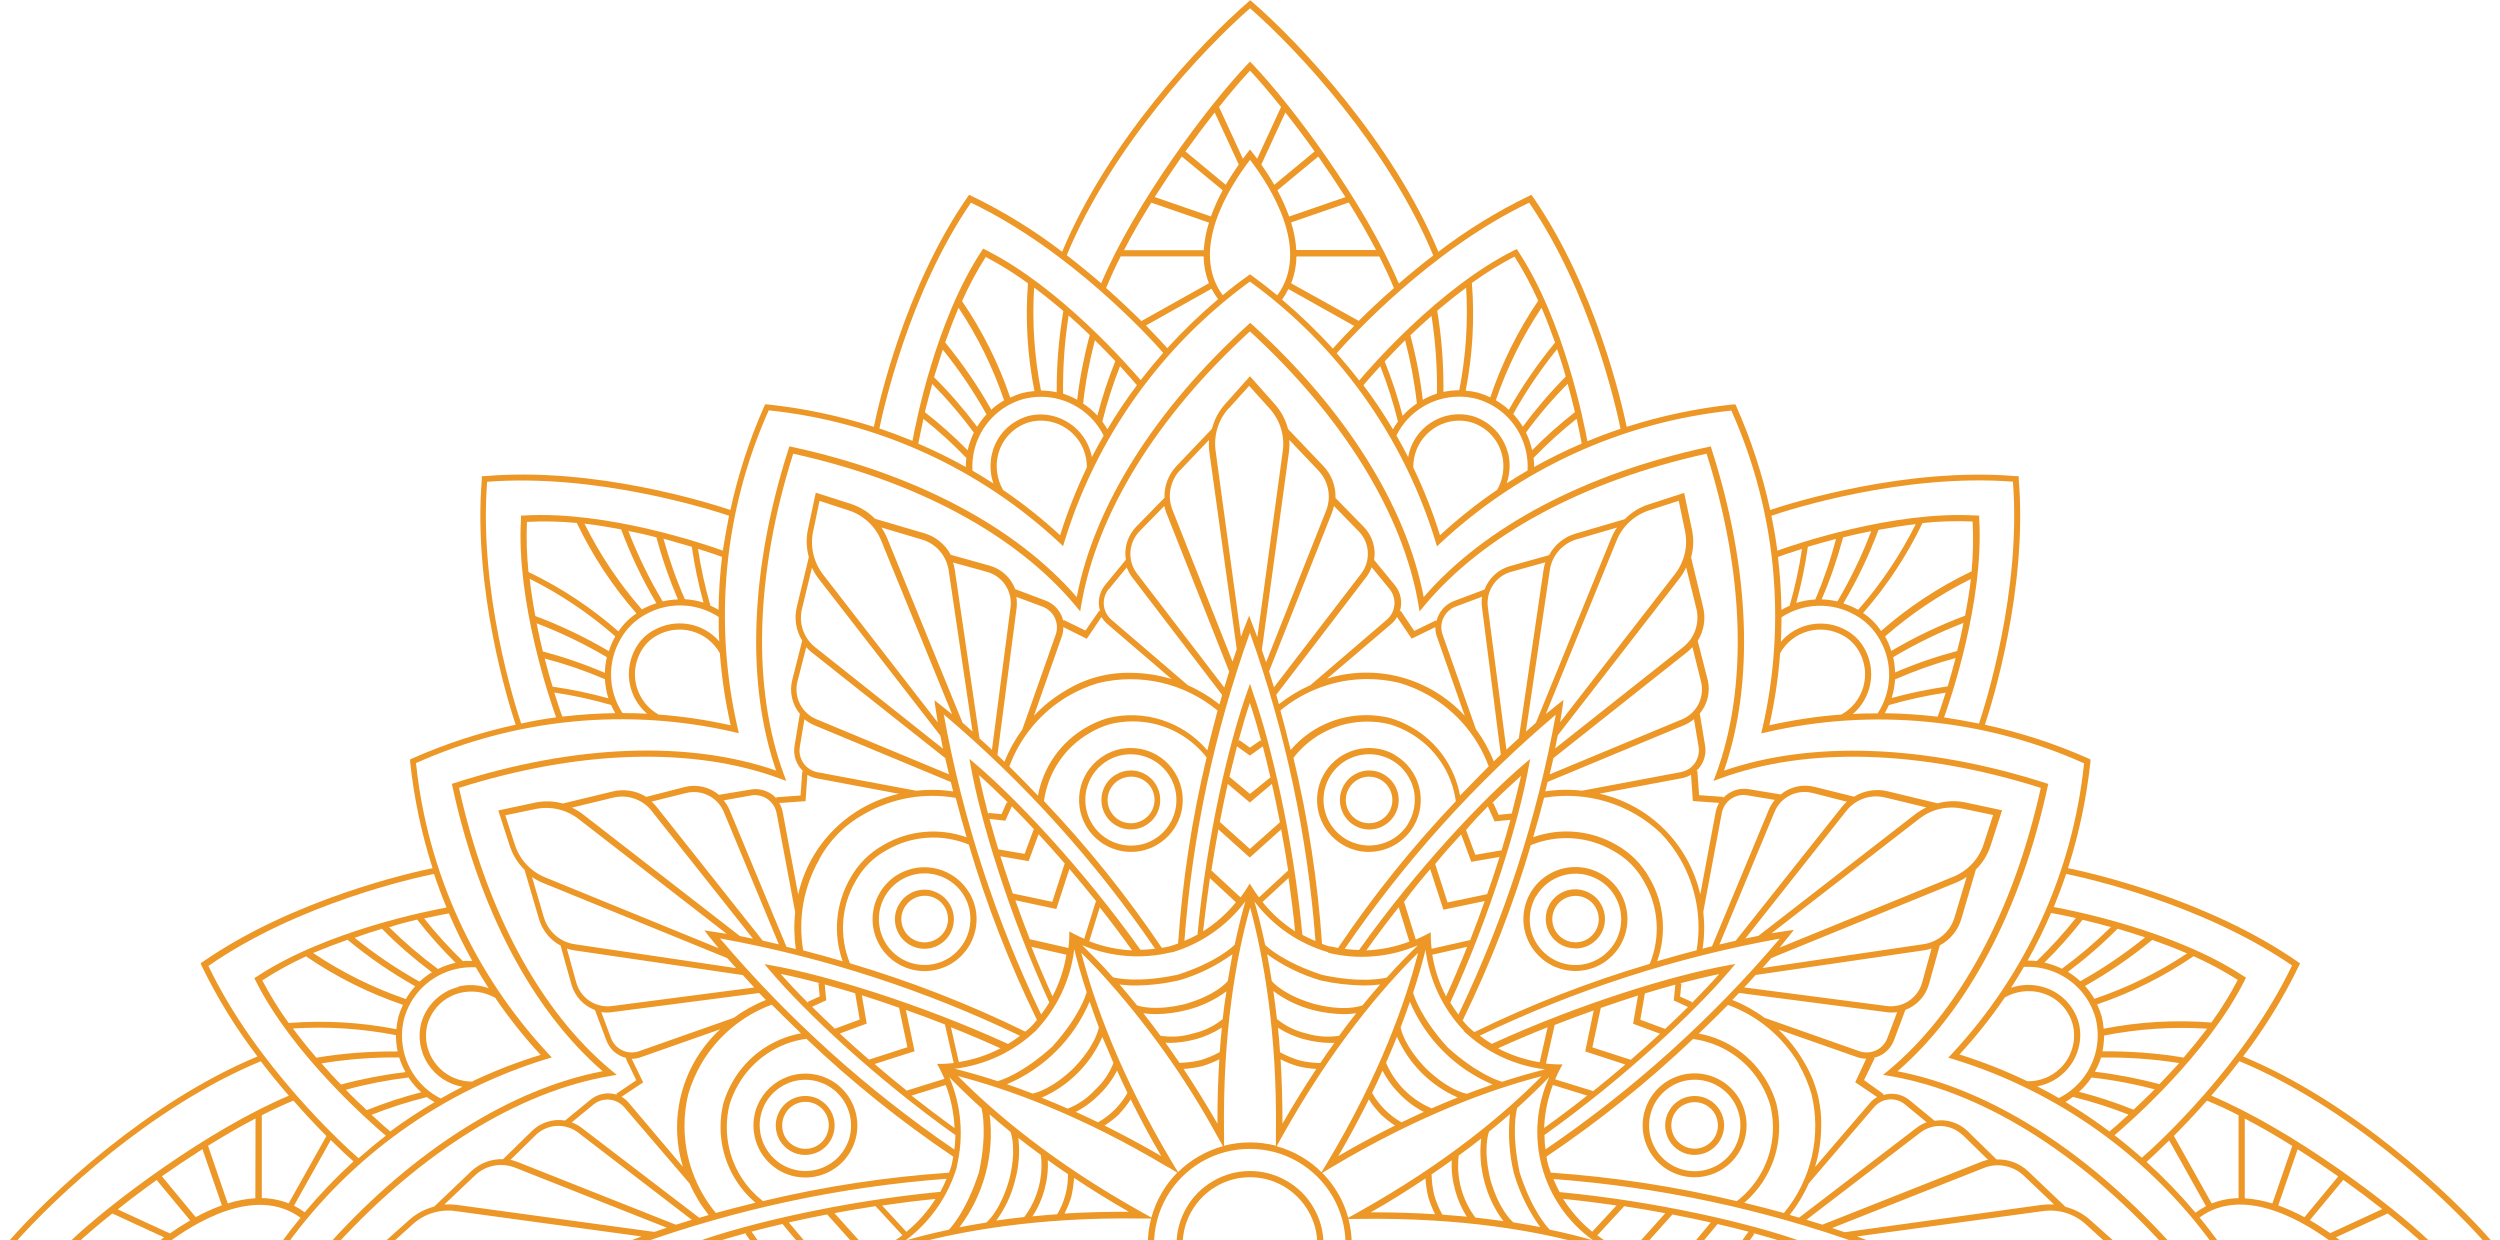
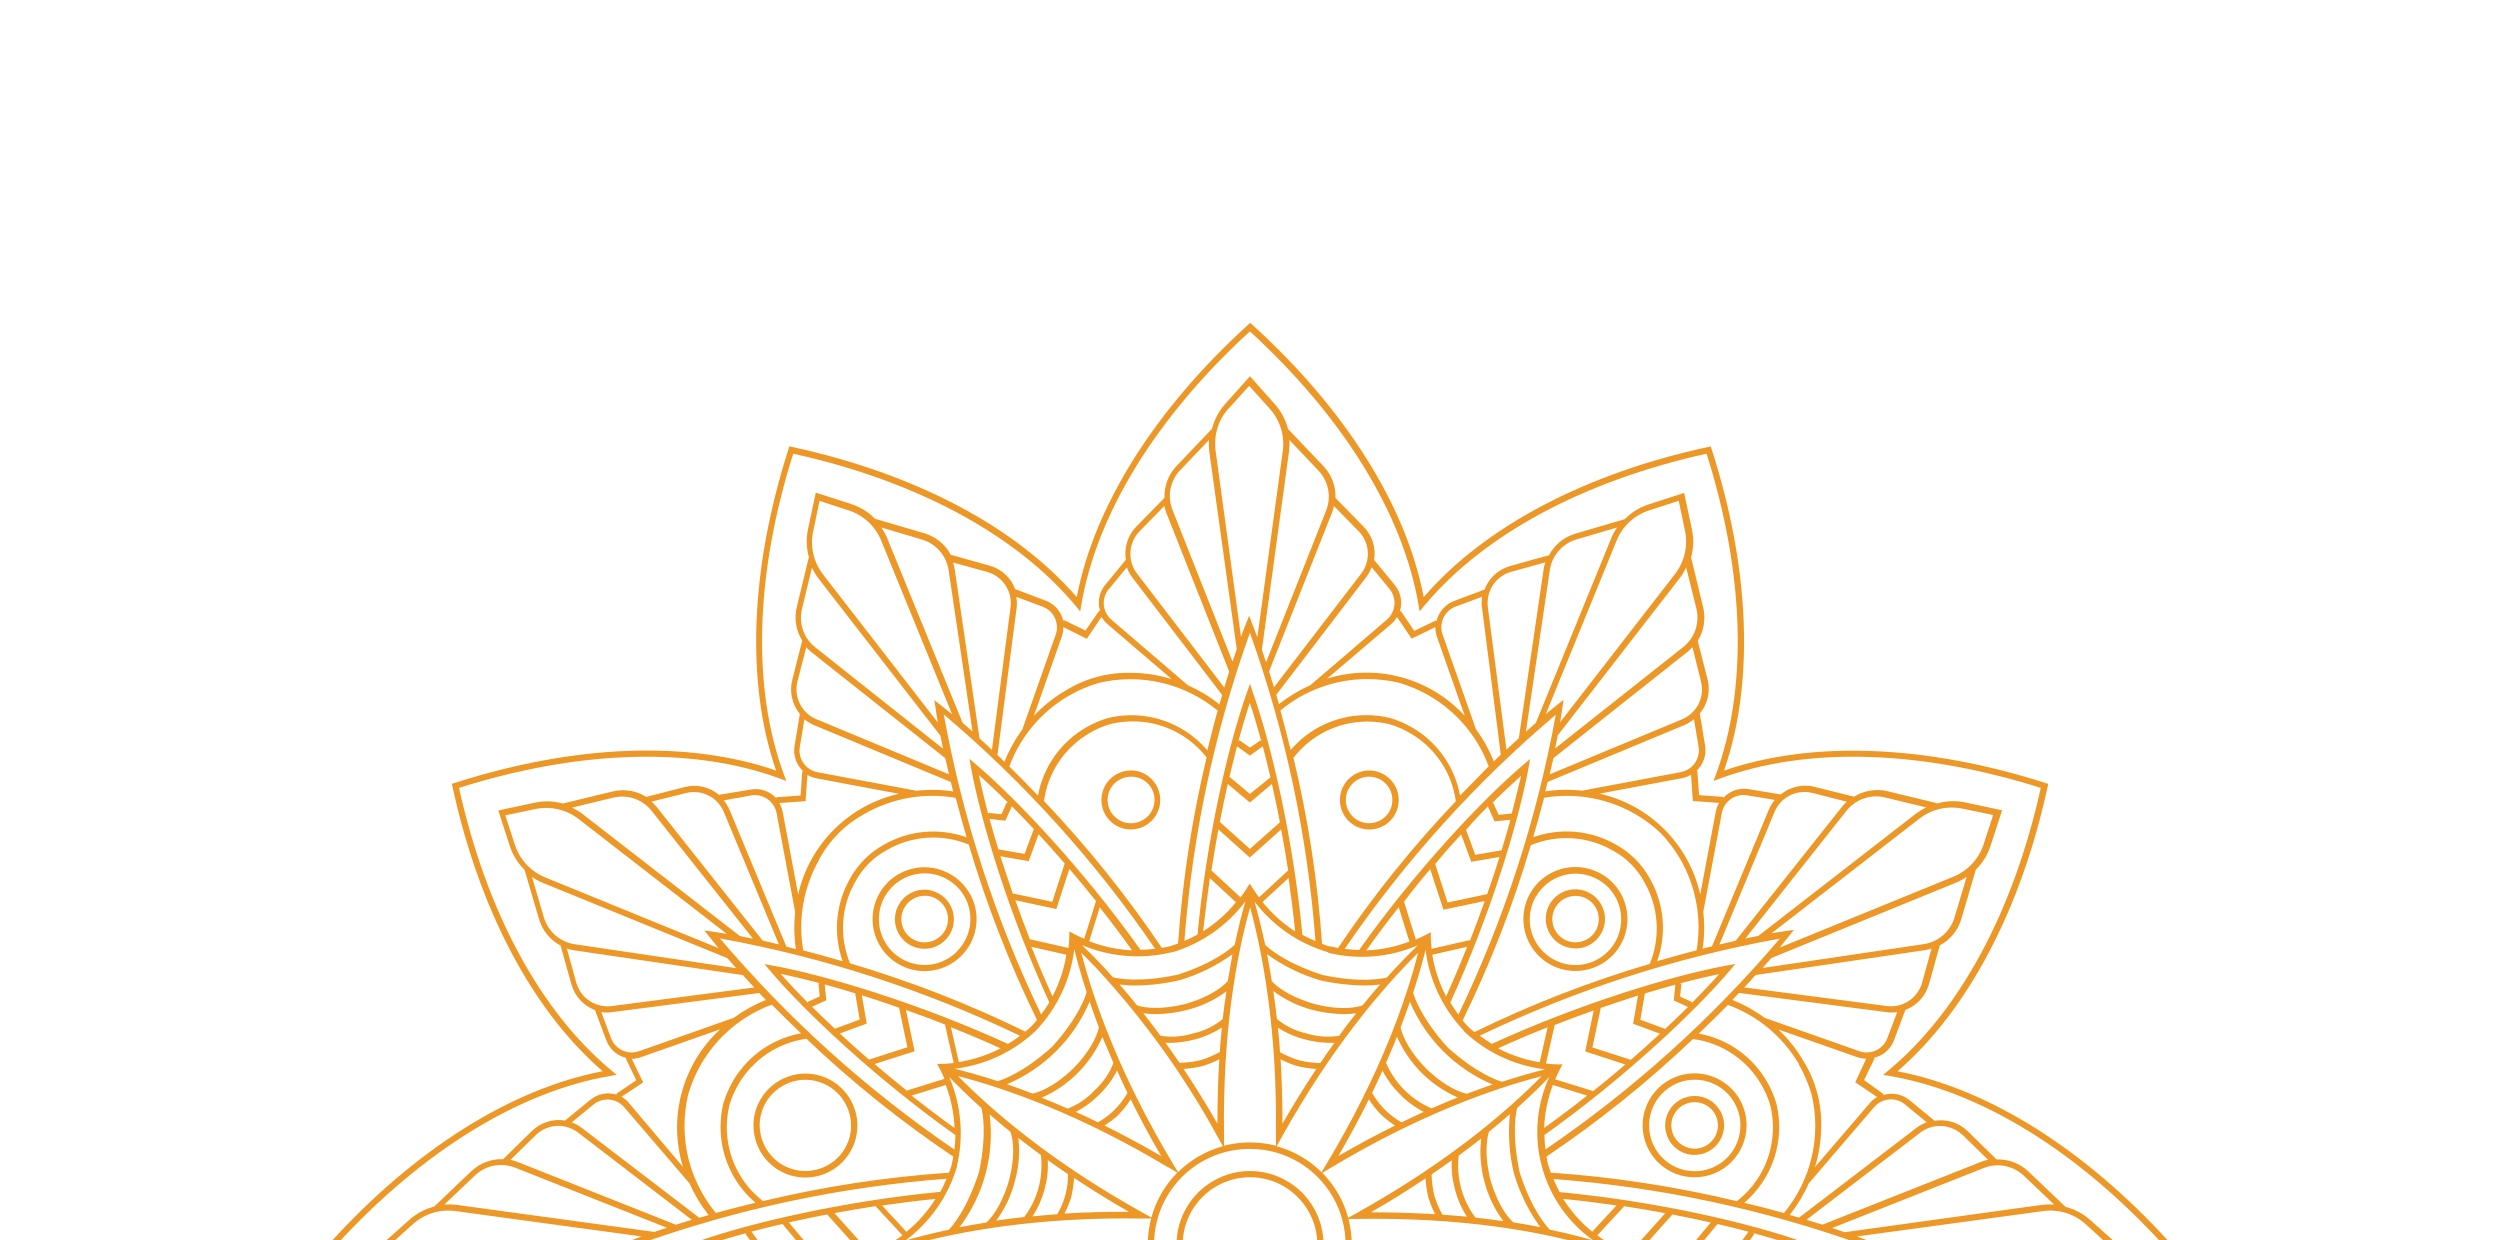
<svg xmlns="http://www.w3.org/2000/svg" id="Warstwa_1" viewBox="0 0 403.07 199.92">
  <defs>
    <style>.cls-1{fill:none;}.cls-2{clip-path:url(#clippath);}.cls-3{fill:#ec9726;}</style>
    <clipPath id="clippath">
      <rect class="cls-1" x=".88" width="401.32" height="401.32" />
    </clipPath>
  </defs>
  <g class="cls-2">
    <g>
-       <path class="cls-3" d="m401.92,200.33c-6.66-7.72-22.57-22.63-40.27-30,3.49-4.56,6.5-9.45,9-14.62l.18-.39-.35-.24c-14.59-10.15-33.54-14.39-37.06-15.11,1.79-5.59,3-11.34,3.62-17.17v-.36l-.33-.15c-5.36-2.38-10.96-4.2-16.69-5.45,1.14-3.41,6.94-21.94,5.45-39.65v-.42h-.42c-17.72-1.49-36.24,4.31-39.65,5.45-1.25-5.73-3.07-11.33-5.45-16.69l-.15-.33h-.36c-5.83.62-11.58,1.83-17.17,3.62-.72-3.52-5-22.47-15.11-37.06l-.25-.35-.38.18c-5.17,2.5-10.06,5.51-14.62,9-7.38-17.7-22.3-33.61-30-40.27l-.33-.28-.33.28c-7.72,6.66-22.64,22.57-30,40.27-4.56-3.49-9.45-6.5-14.62-9l-.39-.18-.24.35c-10.15,14.59-14.39,33.54-15.11,37.06-5.59-1.79-11.34-3-17.17-3.62h-.36l-.15.33c-2.38,5.36-4.2,10.96-5.45,16.69-3.41-1.14-21.93-7-39.65-5.45h-.42v.42c-1.49,17.71,4.31,36.24,5.45,39.65-5.73,1.25-11.33,3.07-16.69,5.45l-.33.15v.36c.62,5.83,1.83,11.58,3.62,17.17-3.52.72-22.47,5-37.06,15.11l-.35.24.18.39c2.5,5.17,5.51,10.06,9,14.62-17.7,7.38-33.61,22.3-40.27,30l-.28.33.28.33c6.66,7.72,22.57,22.64,40.27,30-3.49,4.56-6.5,9.45-9,14.62l-.18.38.35.25c14.59,10.15,33.54,14.39,37.06,15.11-1.79,5.59-3,11.34-3.62,17.17v.36l.33.15c5.36,2.38,10.96,4.2,16.69,5.45-1.14,3.41-6.94,21.94-5.45,39.65v.42h.42c2,.17,4,.24,6,.24,15.7,0,30.63-4.68,33.64-5.69,1.25,5.73,3.07,11.32,5.45,16.69l.15.33h.36c5.83-.62,11.59-1.84,17.17-3.63.72,3.52,5,22.47,15.11,37.07l.24.35.39-.18c5.17-2.5,10.06-5.51,14.62-9,7.39,17.7,22.3,33.61,30,40.27l.33.28.33-.28c7.72-6.66,22.63-22.57,30-40.27,4.56,3.49,9.46,6.5,14.62,9l.38.18.25-.35c10.15-14.59,14.39-33.54,15.11-37.06,5.59,1.79,11.34,3,17.17,3.62h.36l.15-.33c2.38-5.37,4.2-10.96,5.45-16.69,3,1,17.93,5.69,33.64,5.69,2,0,4-.07,6-.24h.42v-.42c1.49-17.71-4.31-36.24-5.45-39.65,5.73-1.25,11.33-3.07,16.69-5.45l.33-.15v-.36c-.62-5.83-1.83-11.58-3.62-17.17,3.52-.72,22.47-5,37.06-15.11l.35-.25-.18-.38c-2.5-5.17-5.51-10.06-9-14.62,17.7-7.39,33.61-22.3,40.27-30l.28-.33-.26-.33Zm-32.38-44.67c-7.64,16-21.89,29-24.21,31-1.39-1.22-2.86-2.44-4.41-3.63,2.06-1.73,14.95-12.91,21-25l.2-.4-.37-.24c-11.21-7.42-27.93-10.66-30.62-11.15.74-1.8,1.41-3.59,2-5.34,3.03.63,21.83,4.76,36.41,14.76Zm-19.06,62.54l6.1-10.9c1.38.55,2.85.84,4.33.85v13.37c-1.73.88-3.43,1.67-5.1,2.36-1.95-2.22-3.78-4.14-5.33-5.7v.02Zm7.33-17.81c-1-1.32-2-2.7-3.18-4.1,7.29-5.36,17.33.94,21.85,4.39-4.52,3.45-14.57,9.75-21.85,4.39,1.16-1.4,2.22-2.78,3.18-4.1l.22-.29-.22-.29Zm-8.07-16.5l5.93,10.58c-.59.3-1.16.65-1.69,1.05-2.45-2.9-5.09-5.64-7.9-8.19.64-.58,1.94-1.77,3.66-3.46v.02Zm4.24,21.95c.54.38,1.1.71,1.69,1l-5.93,10.58c-1.72-1.69-3-2.88-3.66-3.44,2.81-2.54,5.45-5.27,7.9-8.16v.02Zm7.93,2.29c1.51-.09,3.01-.37,4.45-.83l3.21,9.29c-2.53,1.58-5.11,3.08-7.66,4.41v-12.87Zm8.53,7.92l-3.13-9.06c1.45-.53,2.86-1.16,4.22-1.9l5.45,6.58c-2.09,1.45-4.29,2.93-6.54,4.36v.02Zm7.36-5l-5.38-6.5c1.2-.69,2.3-1.41,3.26-2.09l8.41,3.88c-1.91,1.52-4.03,3.11-6.29,4.73v-.02Zm7.17-5.41l-8.36-3.85c.36-.26.7-.52,1-.76l.5-.39-.5-.39c-.3-.24-.64-.49-1-.76l8.36-3.85c2.4,1.91,4.41,3.64,5.86,5-1.45,1.38-3.46,3.11-5.86,5.02v-.02Zm-9.28-6.82c-1-.68-2.07-1.4-3.27-2.1l5.38-6.49c2.26,1.62,4.38,3.21,6.29,4.71l-8.4,3.88Zm-4.15-2.57c-1.36-.74-2.77-1.37-4.22-1.9l3.13-9.06c2.25,1.43,4.45,2.91,6.54,4.38l-5.45,6.58Zm-5.17-2.21c-1.44-.46-2.94-.74-4.45-.84v-12.86c2.55,1.33,5.13,2.83,7.66,4.41l-3.21,9.29Zm-5.45-.86c-1.48.02-2.95.31-4.33.85l-6.1-10.89c1.55-1.56,3.38-3.48,5.33-5.68,1.67.67,3.37,1.45,5.1,2.36v13.36Zm-37.68-32.37c1.73-.98,3.76-1.26,5.69-.79.95.24,1.84.66,2.62,1.25.78.59,1.43,1.33,1.91,2.17.31.53.55,1.09.71,1.68.28,1.1.31,2.26.07,3.37-.24,1.11-.73,2.16-1.44,3.05-.71.89-1.62,1.61-2.65,2.09-1.03.48-2.16.72-3.3.69-3.53-1.7-7.19-3.14-10.93-4.31,2.66-2.88,5.11-5.96,7.32-9.2Zm12.16,6.13c0-.7-.09-1.4-.26-2.08-.4-1.41-1.17-2.68-2.22-3.7-1.05-1.02-2.36-1.74-3.78-2.1-1.62-.41-3.32-.34-4.9.2.72-1.12,1.41-2.24,2.07-3.37,2.09-.11,4.17.35,6.02,1.34,1.84.99,3.38,2.47,4.43,4.28.47.82.84,1.7,1.1,2.61.23.92.35,1.87.35,2.82,0,2.1-.59,4.15-1.7,5.94-1.11,1.78-2.68,3.22-4.56,4.16-1.13-.65-2.29-1.28-3.49-1.89,1.93-.35,3.67-1.37,4.94-2.86,1.27-1.5,1.97-3.39,2-5.35Zm-4.71-19.74c.44.07,1.89.34,4,.81-1.95,2.45-4.05,4.77-6.31,6.94-.49-.06-.98-.08-1.47-.08,1.39-2.49,2.66-5.05,3.78-7.67Zm13.3,31.72c-2.86-1.15-5.79-2.12-8.78-2.89.76-.68,1.43-1.45,2-2.3,3.44.38,6.85,1.02,10.19,1.9-1.26,1.24-2.41,2.35-3.41,3.29Zm4.17-4.12c-3.42-.92-6.9-1.59-10.41-2,.41-.73.74-1.5,1-2.29,4.22-.07,8.43.23,12.6.89-1.12,1.2-2.18,2.35-3.19,3.4Zm3.91-4.29c-4.33-.72-8.71-1.05-13.1-1,.18-.84.27-1.69.27-2.55,5.47-1.08,11.05-1.45,16.61-1.11-1.22,1.59-2.5,3.17-3.78,4.66Zm4.47-5.65c-5.81-.46-11.65-.12-17.37,1-.05-.68-.16-1.34-.32-2-.19-.66-.44-1.3-.74-1.92,5.51-1.87,10.75-4.49,15.56-7.77,2.46,1.1,4.84,2.37,7.12,3.82-1.25,2.39-2.67,4.69-4.25,6.87Zm-18.87-3.82c-.43-.74-.93-1.44-1.51-2.07,3.83-2.15,7.45-4.64,10.84-7.43,1.85.65,3.75,1.37,5.62,2.18-4.64,3.08-9.67,5.54-14.95,7.32Zm-2.26-2.84c-.62-.57-1.29-1.07-2-1.51,2.83-2.12,5.51-4.44,8-6.95,1.41.41,2.9.87,4.43,1.39-3.27,2.65-6.76,5.02-10.43,7.07Zm-2.94-2c-.9-.45-1.86-.79-2.85-1,2.2-2.16,4.25-4.47,6.15-6.9,1.35.32,2.89.71,4.57,1.17-2.46,2.42-5.09,4.65-7.87,6.69v.04Zm1.78,20.66c3.04.75,6.02,1.7,8.93,2.85-1.61,1.49-2.74,2.45-3.07,2.72-2.28-1.71-4.65-3.3-7.1-4.76.43-.26.84-.54,1.24-.85v.04Zm-9.71-99.2c1.37,17.64-4.47,36-5.47,39-1.82-.37-3.69-.69-5.63-1,.93-2.58,6.48-18.67,5.66-32.09v-.45h-.45c-13.41-.82-29.51,4.73-32.09,5.66-.26-1.94-.58-3.81-.95-5.63,2.93-1.01,21.28-6.85,38.93-5.49Zm-10.51,33c-3.05.44-6.08,1.06-9.05,1.88.31-.97.5-1.98.56-3,3.17-1.39,6.43-2.54,9.76-3.45-.43,1.67-.87,3.2-1.27,4.57Zm1.51-5.7c-3.41.91-6.76,2.06-10,3.46-.02-.83-.13-1.65-.31-2.46,3.62-2.16,7.42-4.01,11.35-5.53-.31,1.59-.65,3.1-1.04,4.53Zm1.25-5.68c-4.11,1.54-8.08,3.44-11.86,5.67-.25-.81-.59-1.6-1-2.34,4.2-3.67,8.84-6.78,13.83-9.26-.22,2-.57,4-.93,5.93h-.04Zm1-7.12c-5.25,2.51-10.13,5.74-14.51,9.58-.76-1.16-1.74-2.14-2.9-2.9,3.84-4.38,7.07-9.26,9.58-14.51,2.68-.28,5.38-.37,8.08-.25.14,2.69.08,5.39-.17,8.08h-.08Zm-18.25,6.13c-.74-.41-1.53-.75-2.34-1,2.24-3.78,4.13-7.75,5.67-11.86,1.93-.36,3.93-.68,6-.92-2.48,4.97-5.59,9.6-9.25,13.78h-.08Zm-3.37-1.34c-.81-.18-1.64-.29-2.47-.31,1.4-3.24,2.55-6.59,3.46-10,1.43-.35,2.95-.7,4.53-1-1.49,3.92-3.31,7.7-5.44,11.31h-.08Zm-3.57-.29c-1.02.06-2.03.24-3,.55.82-2.97,1.45-6,1.88-9.05,1.32-.39,2.85-.83,4.54-1.27-.87,3.33-1.99,6.6-3.34,9.77h-.08Zm-4.06,1c-.45.2-.89.42-1.32.67-.04-2.85-.23-5.7-.56-8.53.41-.16,1.8-.65,3.87-1.3-.46,3.09-1.12,6.15-1.99,9.16Zm-1.53,7.65c.48-.85,1.12-1.61,1.89-2.21.77-.61,1.65-1.05,2.6-1.32s1.93-.34,2.9-.22c.97.12,1.91.43,2.77.91,1.08.6,1.97,1.49,2.57,2.57.48.85.79,1.79.91,2.77s.04,1.96-.22,2.9c-.26.94-.71,1.83-1.32,2.6-.61.77-1.36,1.41-2.21,1.89-3.91.29-7.8.88-11.63,1.74.86-3.83,1.45-7.72,1.74-11.64h0Zm13.59-.76c-.68-1.23-1.7-2.25-2.93-2.93-1.7-.96-3.68-1.29-5.6-.96s-3.67,1.33-4.94,2.81c.06-1.33.1-2.65.1-3.95,1.75-1.15,3.79-1.79,5.88-1.85,2.09-.06,4.16.45,5.98,1.49,1.69.93,3.07,2.31,4,4,1.04,1.82,1.56,3.89,1.49,5.98-.06,2.09-.71,4.13-1.85,5.88-1.3,0-2.62,0-4,.1,1.49-1.27,2.49-3.02,2.83-4.95.34-1.93,0-3.92-.96-5.63h0Zm3.94,9.13c3.01-.87,6.07-1.54,9.16-2-.65,2.07-1.14,3.46-1.3,3.87-2.83-.33-5.68-.52-8.53-.56.25-.42.47-.86.67-1.31Zm-58-81c10,14.58,14.11,33.38,14.73,36.46-1.75.58-3.54,1.25-5.34,2-.49-2.69-3.73-19.41-11.15-30.62l-.24-.37-.4.2c-12.05,6-23.23,18.9-25,21-1.19-1.54-2.41-3-3.63-4.4,2.1-2.38,15.03-16.63,31.03-24.27Zm-5.17,46.3c-3.24,2.21-6.32,4.66-9.2,7.32-1.17-3.74-2.61-7.4-4.31-10.93-.01-.98.17-1.96.53-2.87.36-.91.9-1.74,1.59-2.44.69-.7,1.5-1.26,2.41-1.65s1.87-.59,2.85-.59c.61,0,1.22.08,1.81.23.59.16,1.16.4,1.69.71.85.49,1.59,1.14,2.17,1.92.59.78,1.01,1.67,1.25,2.61.48,1.93.2,3.96-.77,5.69h-.02Zm1.76-5.93c-.36-1.42-1.09-2.73-2.11-3.78-1.02-1.05-2.3-1.82-3.71-2.22-1.11-.28-2.27-.34-3.41-.15-1.13.19-2.22.6-3.18,1.23-.97.62-1.79,1.44-2.43,2.4s-1.06,2.04-1.26,3.17c-.61-1.2-1.24-2.36-1.89-3.49.94-1.88,2.38-3.46,4.16-4.56,1.78-1.11,3.84-1.69,5.94-1.7.95,0,1.89.12,2.81.35.91.26,1.79.63,2.62,1.1,1.81,1.05,3.29,2.59,4.28,4.43.99,1.84,1.45,3.93,1.34,6.02-1.12.66-2.25,1.35-3.37,2.07.54-1.57.62-3.26.23-4.87h-.02Zm2.89-3.3c2.04-2.79,4.29-5.42,6.73-7.87.46,1.68.85,3.22,1.17,4.57-2.43,1.9-4.74,3.95-6.9,6.15-.21-.98-.54-1.94-.98-2.85h-.02Zm-.53-1c-.44-.71-.94-1.38-1.51-2,2.05-3.68,4.42-7.18,7.07-10.46.52,1.53,1,3,1.39,4.43-2.49,2.51-4.8,5.21-6.9,8.06l-.05-.03Zm-2.25-2.7c-.63-.58-1.33-1.08-2.07-1.51,1.8-5.27,4.28-10.29,7.37-14.92.81,1.87,1.53,3.77,2.18,5.62-2.8,3.39-5.29,7.02-7.46,10.84l-.02-.03Zm-3-2c-.62-.3-1.27-.55-1.93-.74-.66-.16-1.32-.27-2-.32,1.12-5.72,1.46-11.56,1-17.37,2.18-1.58,4.48-3,6.87-4.25,1.45,2.28,2.72,4.66,3.82,7.12-3.28,4.83-5.88,10.09-7.74,15.62l-.02-.06Zm-3.86-17.74c.34,5.56-.03,11.14-1.11,16.61-.86,0-1.71.09-2.55.27.05-4.39-.28-8.77-1-13.1,1.46-1.22,3.04-2.5,4.68-3.72l-.02-.06Zm-5.59,4.55c.65,4.17.95,8.38.89,12.6-.79.26-1.56.59-2.29,1-.41-3.51-1.08-6.99-2-10.4,1.06-1.01,2.21-2.07,3.42-3.14l-.02-.06Zm-4.25,4c.88,3.35,1.52,6.75,1.9,10.19-.85.57-1.62,1.24-2.3,2-.77-2.99-1.74-5.92-2.89-8.78.97-1.04,2.08-2.19,3.29-3.41Zm-4,4.18c1.15,2.91,2.1,5.89,2.85,8.93-.29.4-.56.81-.81,1.24-1.46-2.45-3.05-4.82-4.76-7.1.26-.33,1.22-1.43,2.72-3.07Zm24.8,16.26c0-.49-.02-.98-.08-1.47,2.17-2.26,4.49-4.36,6.94-6.31.47,2.12.74,3.58.81,4-2.62,1.12-5.19,2.39-7.68,3.78h.01Zm-59.14-19.16c-.56-.64-1.75-1.94-3.44-3.66l10.58-5.93c.3.59.65,1.16,1.05,1.69-2.9,2.45-5.64,5.09-8.2,7.9h.01Zm30.87-4.4l-10.9-6.06c.54-1.38.83-2.85.85-4.33h13.36c.88,1.72,1.67,3.43,2.36,5.1-2.2,1.91-4.12,3.74-5.68,5.29h.01Zm-10.07-11.43c-.1-1.51-.38-3.01-.84-4.45l9.3-3.21c1.57,2.53,3.07,5.11,4.4,7.66h-12.86Zm-1.15-5.4c-.53-1.45-1.16-2.86-1.9-4.22l6.59-5.45c1.47,2.09,2.95,4.29,4.38,6.54l-9.07,3.13Zm-2.4-5.11c-.69-1.2-1.41-2.31-2.09-3.27l3.88-8.4c1.5,1.91,3.09,4,4.71,6.29l-6.5,5.38Zm-2.76-4.2c-.27-.35-.52-.69-.76-1l-.39-.5-.39.5c-.24.3-.49.64-.76,1l-3.85-8.35c1.91-2.4,3.64-4.41,5-5.86,1.36,1.45,3.09,3.46,5,5.86l-3.85,8.35Zm-6.85-7.47l3.88,8.4c-.68,1-1.4,2.07-2.1,3.27l-6.49-5.38c1.62-2.26,3.21-4.38,4.71-6.29Zm-5.3,7.11l6.59,5.44c-.74,1.36-1.37,2.77-1.9,4.22l-9.06-3.13c1.43-2.24,2.91-4.44,4.37-6.53Zm-4.92,7.44l9.3,3.21c-.46,1.44-.74,2.94-.84,4.45h-12.86c1.32-2.58,2.83-5.16,4.4-7.66Zm-4.92,8.66h13.36c.02,1.48.31,2.95.85,4.33l-10.89,6.1c-1.56-1.55-3.48-3.38-5.68-5.33.69-1.7,1.48-3.41,2.36-5.13v.03Zm16.45,6.28c-5.36-7.29.94-17.33,4.39-21.85,3.45,4.52,9.75,14.57,4.39,21.85-1.4-1.16-2.78-2.22-4.1-3.18l-.29-.22-.29.22c-1.32.93-2.71,1.99-4.1,3.15v.03Zm10.6-1l10.58,5.93c-1.69,1.72-2.88,3-3.44,3.66-2.55-2.81-5.29-5.45-8.19-7.9.4-.55.75-1.14,1.05-1.76v.07Zm-6.21-45.28c7.78,6.79,22.35,22.47,29.54,39.85-2,1.53-3.85,3.06-5.55,4.53-5.48-13-17.26-28.76-23.63-35.41l-.36-.37-.36.37c-6.37,6.65-18.15,22.37-23.64,35.37-1.7-1.47-3.56-3-5.55-4.53,7.2-17.34,21.77-33.02,29.55-39.81Zm-45,31.34c16,7.64,29,21.89,31,24.21-1.22,1.39-2.44,2.86-3.63,4.4-1.74-2-12.91-14.94-25-21l-.4-.2-.24.37c-7.42,11.21-10.66,27.93-11.15,30.62-1.8-.74-3.59-1.41-5.34-2,.63-3.02,4.76-21.82,14.76-36.4Zm5.17,46.3c-.98-1.73-1.26-3.76-.79-5.69.32-1.24.95-2.38,1.85-3.3.89-.92,2.01-1.59,3.25-1.94.6-.15,1.21-.23,1.83-.23.98,0,1.95.21,2.85.59s1.72.94,2.41,1.65c.69.7,1.23,1.53,1.59,2.44.36.91.54,1.89.53,2.87-1.7,3.53-3.14,7.19-4.31,10.93-2.89-2.66-5.97-5.11-9.22-7.32h.02Zm14.34-5.25c-.36-1.92-1.37-3.66-2.87-4.92-1.5-1.26-3.38-1.96-5.34-1.99-.7,0-1.4.09-2.08.26-.67.19-1.32.47-1.92.82-.96.55-1.8,1.29-2.47,2.18-.67.89-1.15,1.9-1.41,2.97-.4,1.62-.34,3.32.2,4.9-1.12-.72-2.24-1.41-3.37-2.07-.12-2.09.34-4.17,1.33-6.02.99-1.84,2.48-3.38,4.29-4.43.82-.47,1.7-.84,2.61-1.1.92-.23,1.87-.35,2.82-.35,2.1,0,4.15.59,5.94,1.7,1.78,1.11,3.22,2.68,4.16,4.56-.67,1.13-1.3,2.29-1.91,3.49h.02Zm-1.42-8.68c.38-3.44,1.02-6.84,1.9-10.19,1.24,1.22,2.35,2.37,3.29,3.37-1.15,2.86-2.12,5.79-2.89,8.78-.69-.75-1.47-1.41-2.32-1.96h.02Zm-.94-.58c-.73-.41-1.5-.74-2.29-1-.06-4.22.24-8.43.89-12.6,1.21,1.07,2.36,2.13,3.41,3.15-.93,3.43-1.61,6.92-2.03,10.45h.02Zm-3.3-1.22c-.84-.18-1.69-.27-2.55-.27-1.08-5.47-1.45-11.05-1.11-16.61,1.64,1.22,3.22,2.5,4.71,3.78-.74,4.33-1.1,8.71-1.07,13.1h.02Zm-3.59-.2c-.67.05-1.34.16-2,.32-.66.19-1.3.44-1.92.74-1.87-5.51-4.49-10.75-7.77-15.56,1.1-2.46,2.37-4.84,3.82-7.12,2.37,1.25,4.65,2.67,6.81,4.25-.45,5.81-.1,11.65,1.04,17.37h.02Zm-12.26-13.43c3.09,4.64,5.56,9.66,7.35,14.93-.74.43-1.44.93-2.07,1.51-2.15-3.83-4.64-7.45-7.43-10.84.64-1.83,1.37-3.73,2.15-5.6Zm-2.56,6.73c2.65,3.28,5.02,6.78,7.07,10.46-.57.62-1.07,1.29-1.51,2-2.12-2.83-4.44-5.51-6.95-8,.44-1.44.95-2.93,1.42-4.46h-.03Zm-1.7,5.53c2.43,2.46,4.68,5.09,6.73,7.87-.44.91-.78,1.86-1,2.85-2.16-2.2-4.47-4.25-6.9-6.15.35-1.35.74-2.89,1.2-4.57h-.03Zm-1.42,5.64c2.45,1.95,4.77,4.05,6.94,6.31-.05.49-.08.98-.08,1.47-2.49-1.39-5.05-2.65-7.67-3.77.1-.43.37-1.85.84-4.01h-.03Zm29.68,1.69c-.25-.43-.52-.84-.81-1.24.75-3.04,1.7-6.02,2.85-8.93,1.49,1.61,2.45,2.74,2.72,3.07-1.71,2.28-3.3,4.65-4.76,7.1Zm-100,8.47c17.64-1.37,36,4.47,39,5.47-.37,1.82-.69,3.69-1,5.63-2.57-.93-18.66-6.48-32.09-5.66h-.45v.45c-.82,13.42,4.73,29.51,5.66,32.09-1.94.26-3.81.58-5.63,1-1.01-2.98-6.85-21.32-5.49-38.98Zm27.63,37.52c-.86-.48-1.61-1.12-2.21-1.89-.61-.77-1.05-1.65-1.32-2.6-.26-.94-.34-1.93-.22-2.9.12-.97.43-1.91.91-2.77.6-1.08,1.49-1.97,2.57-2.57.85-.48,1.79-.79,2.77-.91.97-.12,1.96-.04,2.9.22.94.26,1.83.71,2.6,1.32.77.61,1.41,1.36,1.89,2.21.29,3.91.88,7.8,1.74,11.63-3.83-.86-7.71-1.44-11.62-1.73h-.01Zm-.77-13.6c-1.24.68-2.25,1.69-2.93,2.93-.95,1.7-1.29,3.68-.96,5.6.34,1.92,1.33,3.67,2.81,4.94-1.33-.06-2.65-.1-3.95-.1-1.15-1.75-1.79-3.79-1.85-5.88-.06-2.09.45-4.16,1.49-5.98.93-1.68,2.31-3.07,4-4,1.82-1.04,3.89-1.56,5.98-1.49,2.09.06,4.13.71,5.88,1.85,0,1.3,0,2.62.1,3.95-1.28-1.48-3.03-2.46-4.96-2.79-1.93-.33-3.91.02-5.6.98h-.01Zm-14.74,13.93c-.16-.41-.65-1.8-1.3-3.87,3.09.46,6.15,1.13,9.16,2,.2.45.42.89.67,1.32-2.85.04-5.69.23-8.52.56h-.01Zm23.88-17.88c-.87-3.01-1.54-6.07-2-9.16,2.07.65,3.46,1.14,3.87,1.3-.33,2.83-.52,5.68-.56,8.53-.42-.25-.86-.47-1.31-.67Zm-3-9.49c.44,3.04,1.06,6.04,1.88,9-.97-.31-1.98-.49-3-.55-1.39-3.16-2.54-6.43-3.45-9.76,1.67.47,3.2.91,4.57,1.31Zm-5.7-1.51c.91,3.41,2.07,6.75,3.46,10-.83.02-1.65.13-2.46.31-2.17-3.62-4.01-7.42-5.53-11.35,1.59.31,3.1.65,4.53,1.04Zm-5.68-1.25c1.54,4.11,3.43,8.08,5.67,11.86-.81.25-1.6.59-2.34,1-3.67-4.19-6.78-8.84-9.26-13.83,2,.22,4,.57,5.93.93v.04Zm-7.12-1c2.52,5.25,5.74,10.13,9.58,14.51-1.16.76-2.14,1.74-2.9,2.9-4.38-3.84-9.26-7.07-14.51-9.58-.28-2.68-.37-5.38-.25-8.08,2.69-.14,5.39-.09,8.08.17v.08Zm6.13,18.25c-.41.74-.75,1.53-1,2.34-3.78-2.23-7.75-4.13-11.86-5.67-.36-1.93-.68-3.93-.91-6,4.97,2.48,9.59,5.59,13.77,9.25v.08Zm-1.34,3.38c-.18.81-.29,1.63-.31,2.46-3.24-1.4-6.59-2.55-10-3.46-.36-1.43-.7-3-1-4.53,3.92,1.49,7.7,3.32,11.31,5.45v.08Zm-.29,3.56c.06,1.02.24,2.03.55,3-2.96-.82-5.96-1.44-9-1.88-.4-1.32-.84-2.85-1.27-4.54,3.32.88,6.56,1.99,9.72,3.34v.08Zm-27.54,31.39c.58,1.75,1.25,3.54,2,5.34-2.69.49-19.41,3.73-30.62,11.15l-.37.24.2.4c6,12.06,18.9,23.23,21,25-1.54,1.19-3,2.41-4.4,3.63-2.32-2-16.57-15-24.21-31,14.52-10.09,33.32-14.22,36.4-14.84v.08Zm6.23,33.41c-.98.01-1.96-.16-2.87-.53-.91-.36-1.74-.9-2.44-1.59-.7-.69-1.26-1.5-1.65-2.41s-.59-1.87-.59-2.85c0-.61.08-1.22.23-1.81.16-.59.4-1.16.71-1.69.49-.85,1.14-1.59,1.92-2.17.78-.59,1.67-1.01,2.61-1.25,1.93-.47,3.96-.19,5.69.79,2.21,3.24,4.66,6.32,7.32,9.2-3.74,1.14-7.39,2.56-10.93,4.23v.08Zm-2.32-15.26c-1.42.35-2.73,1.08-3.78,2.1-1.05,1.02-1.82,2.3-2.22,3.71-.28,1.11-.34,2.28-.15,3.41.19,1.14.6,2.22,1.23,3.19.62.96,1.44,1.79,2.4,2.42.96.64,2.04,1.06,3.17,1.26-1.2.61-2.36,1.24-3.49,1.89-1.88-.94-3.46-2.38-4.56-4.16-1.11-1.78-1.69-3.84-1.7-5.94,0-.95.12-1.89.35-2.81.26-.91.63-1.79,1.1-2.62,1.05-1.81,2.59-3.29,4.43-4.28,1.84-.99,3.93-1.45,6.02-1.34.66,1.13,1.35,2.25,2.07,3.37-1.56-.56-3.25-.65-4.87-.28v.08Zm-10.94,23.33c-.33-.27-1.46-1.23-3.07-2.72,2.91-1.15,5.89-2.1,8.93-2.85.4.29.81.57,1.24.81-2.45,1.44-4.82,3-7.1,4.68v.08Zm4.34-34.13c1.9,2.43,3.95,4.74,6.15,6.9-.99.21-1.95.55-2.85,1-2.78-2.05-5.41-4.3-7.87-6.73,1.68-.54,3.22-.93,4.57-1.25v.08Zm-5.67,1.48c2.49,2.51,5.17,4.83,8,6.95-.71.44-1.38.94-2,1.51-3.68-2.05-7.18-4.42-10.46-7.07,1.56-.55,3.05-1.06,4.46-1.47v.08Zm-5.54,1.77c3.39,2.79,7.01,5.28,10.84,7.43-.58.63-1.08,1.33-1.51,2.07-5.29-1.82-10.31-4.31-14.95-7.43,1.87-.78,3.77-1.5,5.62-2.15v.08Zm-6.69,2.66c4.81,3.28,10.05,5.9,15.56,7.77-.3.62-.55,1.27-.74,1.93-.16.66-.27,1.32-.32,2-5.72-1.12-11.56-1.46-17.37-1-1.58-2.18-3-4.48-4.25-6.87,2.27-1.48,4.65-2.78,7.12-3.91v.08Zm14.43,12.74c0,.86.09,1.71.27,2.55-4.39-.05-8.77.28-13.1,1-1.28-1.49-2.56-3.07-3.78-4.71,5.56-.35,11.14.01,16.61,1.08v.08Zm.54,3.59c.26.79.59,1.56,1,2.29-3.51.41-6.99,1.08-10.4,2-1-1-2.08-2.2-3.15-3.41,4.15-.68,8.35-1,12.55-.96v.08Zm1.53,3.23c.57.85,1.24,1.62,2,2.3-2.99.77-5.92,1.74-8.78,2.89-1-.94-2.15-2-3.37-3.29,3.33-.91,6.72-1.57,10.15-1.98v.08Zm8.78-18.78c-2.26-2.17-4.36-4.49-6.31-6.94,2.12-.47,3.58-.74,4-.81,1.12,2.62,2.38,5.18,3.77,7.67-.49-.03-.97-.03-1.46,0v.08Zm-29.42,46c1,1.32,2,2.7,3.18,4.1-7.29,5.36-17.33-.94-21.85-4.39,4.52-3.45,14.56-9.75,21.85-4.39-1.16,1.4-2.22,2.78-3.18,4.1l-.22.29.22.29Zm2,22.91c-1.67-.69-3.38-1.48-5.1-2.36v-13.45c1.48-.01,2.95-.3,4.33-.85l6.1,10.9c-1.55,1.56-3.38,3.48-5.33,5.68v.08Zm5.33-40.72l-6.06,10.81c-1.38-.54-2.85-.83-4.33-.85v-13.36c1.72-.88,3.43-1.67,5.1-2.36,1.91,2.2,3.74,4.12,5.29,5.68v.08Zm-11.43,9.98c-1.51.1-3.01.38-4.45.84l-3.18-9.3c2.53-1.57,5.11-3.07,7.66-4.4l-.03,12.86Zm-8.53-7.91l3.13,9.06c-1.45.53-2.86,1.16-4.22,1.9l-5.45-6.59c2.09-1.46,4.29-2.94,6.54-4.37Zm-7.36,5l5.38,6.49c-1.2.7-2.31,1.42-3.27,2.1l-8.4-3.88c1.91-1.54,4.03-3.13,6.29-4.75v.04Zm-7.17,5.37l8.35,3.85-1,.76-.5.39.5.39c.3.24.64.5,1,.76l-8.35,3.85c-2.4-1.91-4.41-3.64-5.86-5,1.45-1.36,3.46-3.09,5.86-5Zm9.29,6.82c1,.68,2.06,1.4,3.26,2.09l-5.38,6.5c-2.26-1.62-4.38-3.21-6.29-4.71l8.41-3.88Zm4.14,2.59c1.36.74,2.77,1.37,4.22,1.9l-3.13,9.06c-2.25-1.43-4.45-2.91-6.54-4.38l5.45-6.58Zm5.17,2.21c1.44.46,2.94.74,4.45.83v12.87c-2.55-1.33-5.13-2.83-7.66-4.4l3.21-9.3Zm16.62,10.17l-5.93-10.58c.59-.3,1.16-.66,1.69-1.06,2.45,2.91,5.09,5.65,7.9,8.2-.63.56-1.93,1.75-3.65,3.44h0Zm-4.24-22c-.53-.4-1.1-.75-1.69-1.05l5.93-10.58c1.72,1.69,3,2.88,3.66,3.44-2.81,2.57-5.44,5.32-7.89,8.24v-.05Zm-46.9,5.21c6.79-7.78,22.47-22.35,39.85-29.54,1.53,2,3.06,3.85,4.53,5.55-13,5.48-28.76,17.26-35.41,23.63l-.37.36.37.36c6.65,6.37,22.37,18.15,35.37,23.64-1.47,1.7-3,3.56-4.53,5.55-17.34-7.2-33.02-21.77-39.81-29.55Zm31.34,45c7.64-16,21.89-28.95,24.21-31,1.39,1.22,2.86,2.44,4.4,3.63-2,1.74-14.94,12.92-21,25l-.2.4.37.24c11.21,7.42,27.93,10.66,30.62,11.15-.74,1.8-1.41,3.59-2,5.34-3.02-.63-21.82-4.76-36.4-14.76Zm46.3-5.17c-1.73.98-3.76,1.26-5.69.79-.95-.24-1.84-.66-2.61-1.25-.78-.59-1.43-1.33-1.92-2.17-.31-.53-.55-1.09-.71-1.68-.28-1.1-.31-2.26-.07-3.37.24-1.11.73-2.16,1.44-3.05.71-.89,1.62-1.61,2.65-2.09,1.03-.48,2.16-.72,3.3-.69,3.53,1.7,7.19,3.14,10.93,4.31-2.66,2.89-5.11,5.97-7.32,9.22v-.02Zm-12.16-6.13c0,.7.09,1.4.26,2.08.19.67.47,1.32.82,1.92.55.96,1.29,1.8,2.18,2.47.89.67,1.9,1.15,2.97,1.42,1.63.41,3.34.33,4.92-.23-.74,1.13-1.43,2.26-2.09,3.39-2.09.12-4.17-.35-6.02-1.34-1.84-.99-3.38-2.47-4.43-4.28-.47-.82-.84-1.7-1.1-2.61-.23-.92-.35-1.87-.35-2.82,0-2.1.59-4.15,1.7-5.94,1.11-1.78,2.68-3.22,4.56-4.16,1.13.65,2.29,1.28,3.49,1.89-1.93.36-3.67,1.38-4.93,2.88-1.26,1.5-1.96,3.39-1.98,5.35v-.02Zm4.71,19.74c-.43-.07-1.89-.34-4-.81,1.95-2.45,4.06-4.78,6.32-6.95.46.06.93.09,1.39.09h.07c-1.39,2.5-2.66,5.06-3.78,7.69v-.02Zm-13.3-31.72c2.86,1.15,5.79,2.12,8.78,2.89-.76.68-1.43,1.45-2,2.3-3.44-.38-6.84-1.02-10.19-1.9,1.26-1.22,2.41-2.33,3.41-3.27v-.02Zm-4.16,4.12c3.41.92,6.89,1.59,10.4,2-.41.73-.74,1.5-1,2.29-4.22.06-8.43-.24-12.6-.89,1.12-1.18,2.18-2.33,3.2-3.38v-.02Zm-3.92,4.29c4,.66,8.05,1,12.1,1h1c-.18.84-.27,1.69-.27,2.55-5.47,1.08-11.05,1.46-16.61,1.11,1.22-1.57,2.5-3.15,3.78-4.64v-.02Zm-4.47,5.67c.63.06,2.18.2,4.48.2,4.33-.03,8.64-.44,12.89-1.24.05.68.16,1.34.32,2,.19.66.44,1.3.74,1.92-5.51,1.87-10.75,4.49-15.56,7.77-2.46-1.1-4.84-2.37-7.12-3.82,1.25-2.38,2.67-4.66,4.25-6.83Zm18.87,3.82c.43.74.95,1.43,1.53,2.06-3.83,2.16-7.47,4.65-10.86,7.44-1.85-.65-3.75-1.37-5.62-2.18,4.64-3.08,9.67-5.54,14.95-7.32Zm2.27,2.83c.61.57,1.28,1.07,2,1.5-2.83,2.14-5.51,4.48-8,7-1.41-.41-2.9-.87-4.43-1.39,3.27-2.66,6.76-5.04,10.43-7.11Zm3,2c.91.45,1.86.78,2.85,1-2.21,2.16-4.27,4.47-6.17,6.91-1.35-.32-2.89-.71-4.57-1.17,2.45-2.42,5.07-4.67,7.84-6.71l.05-.03Zm-1.8-20.64c-3.04-.75-6.02-1.7-8.93-2.85,1.61-1.49,2.74-2.45,3.07-2.72,2.28,1.71,4.65,3.3,7.1,4.76-.45.25-.88.53-1.29.84l.05-.03Zm9.66,99.19c-1.37-17.64,4.47-36,5.47-38.95,1.82.37,3.69.69,5.63.95-.93,2.58-6.48,18.67-5.66,32.09v.45h.45c.91.06,1.84.08,2.78.08,12.77,0,26.9-4.87,29.31-5.74.26,1.94.58,3.81,1,5.63-2.98,1.01-21.33,6.85-38.98,5.49Zm10.5-32.94c3.05-.43,6.08-1.06,9.05-1.88-.31.97-.5,1.98-.56,3-3.16,1.39-6.43,2.54-9.76,3.45.44-1.73.88-3.26,1.28-4.58h0Zm-1.5,5.65c3.41-.91,6.76-2.06,10-3.46.02.83.13,1.66.31,2.47-3.62,2.16-7.42,4-11.35,5.52.31-1.59.65-3.1,1.04-4.53Zm-1.25,5.68c4.11-1.54,8.08-3.44,11.86-5.67.25.81.59,1.6,1,2.34-4.2,3.67-8.84,6.78-13.83,9.26.22-2,.57-4,.93-5.93h.04Zm-1,7.12c5.25-2.52,10.13-5.74,14.51-9.58.76,1.16,1.74,2.14,2.9,2.9-3.84,4.38-7.06,9.26-9.58,14.51-2.68.28-5.38.37-8.08.25-.14-2.69-.09-5.39.17-8.08h.08Zm18.25-6.13c.75.42,1.54.75,2.36,1-2.24,3.79-4.15,7.76-5.69,11.88-1.93.36-3.93.68-6,.91,2.48-4.97,5.59-9.61,9.25-13.79h.08Zm3.38,1.32c.81.19,1.63.3,2.46.32-1.39,3.25-2.54,6.59-3.46,10-1.43.36-2.94.69-4.53,1,1.49-3.92,3.32-7.71,5.45-11.32h.08Zm3.56.31c1.02-.06,2.03-.24,3-.55-.82,2.96-1.44,5.96-1.88,9-1.32.4-2.85.84-4.54,1.27.88-3.32,1.99-6.57,3.34-9.72h.08Zm4.14-1c.45-.19.89-.4,1.32-.65.04,2.85.23,5.69.56,8.52-.41.16-1.8.65-3.87,1.3.43-3.1,1.07-6.16,1.91-9.17h.08Zm1.53-7.64c-.48.86-1.12,1.61-1.89,2.21-.77.61-1.65,1.05-2.6,1.32-.94.26-1.93.34-2.9.22s-1.91-.43-2.77-.91c-1.08-.6-1.97-1.49-2.57-2.57-.48-.85-.79-1.79-.91-2.77-.12-.97-.04-1.96.22-2.9s.71-1.83,1.32-2.6c.61-.77,1.36-1.41,2.21-1.89,3.91-.29,7.8-.88,11.63-1.74-.89,3.83-1.5,7.71-1.82,11.63h.08Zm-13.59.77c.68,1.23,1.7,2.25,2.93,2.93,1.24.72,2.65,1.09,4.08,1.09,1.23-.01,2.44-.29,3.56-.8,1.12-.52,2.11-1.27,2.91-2.2-.07,1.34-.11,2.67-.11,4-1.75,1.15-3.79,1.79-5.88,1.85-2.09.06-4.16-.45-5.98-1.49-1.69-.93-3.07-2.32-4-4-1.04-1.82-1.56-3.89-1.49-5.98.06-2.09.7-4.13,1.85-5.88,1.3,0,2.62,0,3.95-.1-1.5,1.27-2.5,3.02-2.85,4.95s-.01,3.92.95,5.63h.08Zm-4.02-9.13c-3.01.87-6.07,1.54-9.16,2,.65-2.07,1.14-3.46,1.3-3.87,2.83.33,5.67.52,8.52.56-.24.42-.46.86-.66,1.31Zm58,81c-10-14.59-14.11-33.4-14.73-36.46,1.75-.59,3.54-1.25,5.34-2,.48,2.68,3.72,19.41,11.15,30.63l.24.37.4-.2c12.06-6,23.24-18.9,25-21,1.19,1.55,2.41,3,3.63,4.41-2.1,2.36-15.03,16.61-31.03,24.25Zm5.18-46.32c2.9-1.98,5.67-4.14,8.29-6.48l.9-.82c1.17,3.74,2.61,7.4,4.31,10.93.01.98-.16,1.96-.53,2.87-.36.91-.9,1.74-1.59,2.44-.69.7-1.5,1.26-2.41,1.64s-1.87.59-2.85.59c-.61,0-1.22-.08-1.81-.23-.59-.16-1.16-.4-1.69-.71-.85-.48-1.59-1.14-2.17-1.91-.59-.78-1.01-1.67-1.25-2.62-.48-1.93-.2-3.98.78-5.71h.02Zm-1.76,5.95c.26,1.08.74,2.09,1.41,2.98.67.89,1.51,1.63,2.47,2.18,1.15.65,2.44,1.01,3.76,1.06,1.32.05,2.63-.23,3.83-.79,1.19-.57,2.24-1.41,3.04-2.47s1.34-2.28,1.56-3.59c.61,1.2,1.24,2.36,1.89,3.49-.94,1.88-2.38,3.46-4.16,4.56-1.78,1.11-3.84,1.69-5.94,1.7-.95,0-1.89-.12-2.81-.35-.91-.26-1.79-.63-2.62-1.1-1.81-1.06-3.29-2.6-4.29-4.44-.99-1.85-1.45-3.93-1.33-6.03,1.13-.65,2.25-1.34,3.38-2.07-.54,1.57-.62,3.26-.21,4.87h.02Zm-2.9,3.3c-2.04,2.79-4.29,5.42-6.73,7.87-.46-1.68-.85-3.22-1.17-4.57,2.43-1.9,4.74-3.95,6.9-6.15.22.99.54,1.94.98,2.85h.02Zm.53,1c.44.71.94,1.38,1.51,2-2.05,3.68-4.42,7.18-7.07,10.46-.52-1.53-1-3-1.39-4.43,2.49-2.51,4.8-5.21,6.9-8.06l.05.03Zm2.25,2.7c.64.58,1.33,1.08,2.08,1.51-1.8,5.27-4.28,10.29-7.38,14.92-.81-1.87-1.53-3.77-2.18-5.62,2.8-3.39,5.3-7.01,7.46-10.84l.02.03Zm3,2c.62.3,1.27.55,1.93.74.66.16,1.32.27,2,.32-1.12,5.72-1.46,11.56-1,17.37-2.18,1.58-4.48,3-6.87,4.25-1.45-2.28-2.72-4.66-3.82-7.12,3.28-4.83,5.88-10.09,7.74-15.62l.02.06Zm3.86,17.74c-.34-5.56.03-11.14,1.11-16.61.86,0,1.71-.09,2.55-.27-.05,4.39.28,8.77,1,13.1-1.46,1.22-3.04,2.5-4.68,3.72l.02.06Zm5.59-4.55c-.65-4.17-.95-8.38-.89-12.6.79-.26,1.56-.59,2.29-1,.41,3.51,1.08,6.99,2,10.41-1.06,1-2.21,2.06-3.42,3.13l.02.06Zm4.24-3.94c-.88-3.35-1.52-6.75-1.9-10.19.85-.57,1.62-1.24,2.3-2,.77,2.99,1.74,5.92,2.89,8.78-.96.98-2.07,2.13-3.28,3.35v.06Zm3.99-4.18c-1.15-2.91-2.1-5.89-2.85-8.93.29-.4.57-.81.81-1.24,1.46,2.45,3.05,4.82,4.76,7.1-.25.27-1.21,1.37-2.71,3.01v.06Zm-24.81-16.27c0,.49.02.99.08,1.48-2.17,2.26-4.49,4.36-6.94,6.31-.47-2.13-.74-3.59-.81-4,2.63-1.15,5.2-2.43,7.69-3.85l-.02.06Zm59.14,19.17c.56.64,1.75,1.94,3.44,3.66l-10.58,5.93c-.29-.59-.62-1.16-1-1.69,2.89-2.47,5.62-5.13,8.16-7.96l-.02.06Zm-30.87,4.4l10.89,6.1c-.54,1.38-.83,2.85-.85,4.33h-13.34c-.88-1.73-1.67-3.43-2.36-5.1,2.2-2.01,4.12-3.84,5.68-5.39l-.02.06Zm10.06,11.43c.1,1.51.38,3.01.84,4.45l-9.27,3.12c-1.58-2.53-3.08-5.11-4.41-7.66l12.84.09Zm1.15,5.4c.53,1.45,1.16,2.86,1.9,4.22l-6.57,5.39c-1.47-2.09-2.95-4.29-4.38-6.54l9.05-3.07Zm2.39,5.11c.7,1.2,1.42,2.31,2.1,3.27l-3.88,8.4c-1.5-1.91-3.09-4-4.71-6.29l6.49-5.38Zm2.77,4.19c.27.36.52.7.76,1l.39.5.39-.5c.24-.3.49-.64.76-1l3.85,8.35c-1.91,2.4-3.64,4.41-5,5.86-1.36-1.45-3.09-3.46-5-5.86l3.85-8.35Zm6.85,7.48l-3.88-8.4c.68-1,1.4-2.07,2.1-3.27l6.49,5.38c-1.6,2.2-3.19,4.32-4.69,6.23l-.02.06Zm5.29-7.11l-6.56-5.5c.74-1.36,1.37-2.77,1.9-4.22l9.06,3.13c-1.43,2.24-2.91,4.44-4.37,6.53l-.03.06Zm4.92-7.41l-9.29-3.21c.46-1.44.74-2.94.84-4.45h12.86c-1.3,2.49-2.81,5.07-4.39,7.57l-.02.09Zm4.93-8.66h-13.34c-.02-1.48-.31-2.95-.85-4.33l10.89-6.1c1.56,1.55,3.48,3.38,5.68,5.33-.69,1.63-1.48,3.31-2.36,5.04l-.02.06Zm-16.45-6.28c5.36,7.29-.94,17.33-4.39,21.85-3.45-4.52-9.75-14.56-4.39-21.85,1.4,1.16,2.78,2.22,4.1,3.18l.29.22.29-.22c1.34-1.02,2.73-2.08,4.12-3.24l-.02.06Zm-10.6,1l-10.58-5.93c1.69-1.72,2.88-3,3.44-3.66,2.55,2.81,5.29,5.45,8.19,7.9-.39.53-.74,1.08-1.03,1.67l-.02.02Zm6.23,45.19c-7.78-6.79-22.35-22.47-29.54-39.85,2-1.53,3.85-3.06,5.55-4.53,5.48,13,17.26,28.76,23.63,35.41l.36.37.36-.37c6.37-6.65,18.15-22.37,23.64-35.37,1.7,1.47,3.56,3,5.55,4.53-7.2,17.34-21.77,33.02-29.55,39.81Zm45-31.34c-16-7.64-28.95-21.88-31-24.21,1.22-1.39,2.44-2.86,3.63-4.4,1.74,2.05,12.91,14.94,25,20.95l.4.2.24-.37c7.42-11.21,10.66-27.93,11.15-30.62,1.8.74,3.59,1.41,5.34,2-.63,3.07-4.76,21.87-14.76,36.45Zm-5.17-46.3c.98,1.73,1.26,3.76.79,5.69-.24.95-.66,1.84-1.25,2.62-.59.78-1.33,1.43-2.17,1.91-.53.31-1.09.55-1.68.71-1.1.28-2.26.31-3.37.07-1.11-.24-2.16-.73-3.05-1.44-.89-.71-1.61-1.62-2.09-2.65-.48-1.03-.72-2.16-.69-3.3,1.7-3.53,3.14-7.19,4.31-10.93,2.89,2.66,5.97,5.11,9.22,7.32h-.02Zm-14.32,5.3c.36,1.92,1.38,3.66,2.87,4.92,1.5,1.26,3.38,1.96,5.34,1.99.7,0,1.4-.09,2.08-.26.67-.19,1.32-.46,1.92-.82.96-.55,1.8-1.29,2.47-2.18.67-.88,1.15-1.9,1.42-2.97.4-1.62.33-3.32-.21-4.9,1.12.72,2.25,1.41,3.37,2.07.12,2.09-.34,4.17-1.34,6.02s-2.47,3.38-4.28,4.43c-.82.47-1.7.84-2.61,1.1-.92.23-1.87.35-2.82.35-2.1,0-4.15-.59-5.94-1.7-1.78-1.1-3.23-2.68-4.16-4.56.65-1.18,1.28-2.34,1.89-3.49Zm1.42,8.68c-.38,3.44-1.02,6.84-1.9,10.19-1.24-1.22-2.35-2.37-3.29-3.37,1.15-2.86,2.12-5.79,2.89-8.78.69.73,1.46,1.37,2.3,1.91v.05Zm.94.58c.73.41,1.5.74,2.29,1,.07,4.22-.23,8.43-.89,12.6-1.21-1.07-2.36-2.13-3.41-3.15.93-3.45,1.6-6.95,2.01-10.5v.05Zm3.3,1.22c.84.18,1.69.27,2.55.27,1.08,5.47,1.45,11.05,1.11,16.61-1.64-1.22-3.22-2.5-4.71-3.78.74-4.34,1.09-8.74,1.05-13.15v.05Zm3.59.2c.68-.05,1.34-.16,2-.32.66-.19,1.3-.44,1.92-.74,1.87,5.52,4.49,10.75,7.77,15.56-1.1,2.46-2.37,4.84-3.82,7.12-2.38-1.26-4.66-2.7-6.83-4.3.45-5.81.1-11.65-1.04-17.37v.05Zm12.24,13.38c-3.09-4.64-5.56-9.65-7.35-14.93.74-.43,1.44-.93,2.07-1.51,2.15,3.83,4.64,7.45,7.43,10.84-.65,1.83-1.37,3.73-2.15,5.6Zm2.56-6.73c-2.65-3.28-5.02-6.78-7.07-10.46.57-.62,1.07-1.29,1.51-2,2.12,2.83,4.44,5.51,6.95,8-.44,1.44-.9,2.93-1.42,4.46h.03Zm1.7-5.53c-2.43-2.45-4.68-5.08-6.73-7.87.44-.91.78-1.86,1-2.85,2.16,2.2,4.47,4.25,6.9,6.15-.35,1.35-.74,2.89-1.2,4.57h.03Zm1.42-5.64c-2.45-1.95-4.77-4.05-6.94-6.31.06-.49.08-.98.08-1.47,2.49,1.39,5.05,2.65,7.67,3.77-.1.44-.37,1.85-.84,4.01h.03Zm-29.68-1.69c.24.43.52.84.81,1.24-.75,3.04-1.7,6.02-2.85,8.93-1.49-1.61-2.45-2.74-2.72-3.07,1.71-2.28,3.3-4.65,4.76-7.1Zm100-8.47c-17.64,1.36-36-4.47-38.95-5.47.37-1.82.69-3.69.95-5.63,2.41.87,16.54,5.75,29.31,5.74.94,0,1.87,0,2.78-.08h.45v-.45c.82-13.42-4.73-29.51-5.66-32.09,1.94-.26,3.81-.58,5.63-.95,1.01,2.93,6.85,21.28,5.49,38.93Zm-27.63-37.52c.86.48,1.61,1.12,2.21,1.89.61.77,1.05,1.65,1.32,2.6.26.94.34,1.93.22,2.9-.12.97-.43,1.91-.91,2.77-.6,1.08-1.49,1.97-2.57,2.57-.85.48-1.79.79-2.77.91-.97.12-1.96.04-2.9-.22-.94-.26-1.83-.71-2.6-1.32-.77-.61-1.41-1.36-1.89-2.21-.29-3.91-.88-7.8-1.74-11.63,3.83.86,7.71,1.44,11.62,1.73h.01Zm-3.31,14.69c1.43,0,2.84-.37,4.08-1.09,1.23-.69,2.24-1.71,2.93-2.93.96-1.7,1.29-3.68.96-5.6-.34-1.92-1.33-3.67-2.81-4.94,1.33.07,2.65.1,4,.1,1.15,1.75,1.79,3.79,1.85,5.88.06,2.09-.45,4.16-1.49,5.98-.93,1.68-2.31,3.07-4,4-1.82,1.04-3.89,1.56-5.98,1.5-2.09-.06-4.13-.71-5.88-1.86,0-1.31,0-2.64-.11-4,.81.92,1.8,1.65,2.9,2.16,1.11.51,2.32.78,3.54.79h.01Zm18.82-14.99c.16.41.65,1.8,1.3,3.87-3.1-.46-6.15-1.13-9.16-2-.2-.45-.42-.89-.66-1.32,2.85-.05,5.68-.25,8.51-.59v.04Zm-23.87,17.84c.87,3.01,1.54,6.07,2,9.16-2.07-.65-3.46-1.14-3.87-1.3.33-2.83.52-5.67.56-8.52.42.24.86.46,1.31.66Zm3.05,9.49c-.43-3.05-1.06-6.08-1.88-9.05.97.31,1.98.49,3,.55,1.39,3.17,2.54,6.43,3.45,9.76-1.72-.42-3.25-.86-4.57-1.25h0Zm5.65,1.54c-.9-3.41-2.06-6.76-3.46-10,.83-.02,1.65-.13,2.46-.32,2.16,3.63,4.01,7.43,5.53,11.37-1.58-.34-3.1-.69-4.53-1.04h0Zm5.68,1.23c-1.54-4.12-3.45-8.1-5.69-11.88.82-.25,1.61-.58,2.36-1,3.67,4.2,6.78,8.85,9.26,13.84-2-.24-4-.59-5.93-.95h0Zm7.12.99c-2.52-5.25-5.74-10.13-9.58-14.51,1.16-.76,2.14-1.74,2.9-2.9,4.38,3.84,9.26,7.07,14.51,9.58.28,2.68.37,5.38.25,8.08-2.69.13-5.39.07-8.08-.2v-.05Zm-6.13-18.25c.41-.74.75-1.53,1-2.34,3.78,2.23,7.75,4.13,11.86,5.67.36,1.93.68,3.93.91,6-4.97-2.49-9.59-5.61-13.77-9.28v-.05Zm1.34-3.37c.18-.81.29-1.64.31-2.47,3.24,1.4,6.59,2.55,10,3.46.36,1.43.69,2.94,1,4.53-3.92-1.5-7.7-3.33-11.31-5.47v-.05Zm.29-3.57c-.06-1.02-.24-2.03-.55-3,2.97.82,6,1.45,9.05,1.88.39,1.32.83,2.85,1.26,4.54-3.33-.88-6.59-2.01-9.76-3.37v-.05Zm-20.82-8.56l-.79-.19.19.79c3.96,17.18,2.2,35.18-5,51.27-17.53-1.83-33.98-9.32-46.87-21.34l-.59-.56-.23.78c-5.14,16.87-15.63,31.6-29.89,41.97-14.27-10.35-24.77-25.07-29.93-41.92l-.23-.78-.59.56-1.46,1.34c-12.68,11.23-28.56,18.23-45.41,20-7.2-16.09-8.96-34.09-5-51.27l.18-.79-.78.19c-17.18,3.96-35.18,2.2-51.27-5,1.83-17.53,9.32-33.98,21.34-46.87l.56-.59-.78-.23c-16.83-5.15-31.54-15.64-41.88-29.89,10.35-14.27,25.07-24.77,41.92-29.93l.78-.23-.56-.59c-12.02-12.89-19.51-29.34-21.34-46.87,16.09-7.2,34.09-8.96,51.27-5l.78.18-.18-.78c-3.96-17.18-2.2-35.18,5-51.27,17.53,1.83,33.98,9.32,46.87,21.34l.59.56.23-.78c5.15-16.83,15.65-31.53,29.89-41.88,14.27,10.35,24.77,25.06,29.93,41.92l.23.78.59-.56c12.89-12.02,29.34-19.51,46.87-21.34,7.2,16.09,8.96,34.09,5,51.27l-.19.78.79-.18c17.18-3.96,35.18-2.2,51.27,5-1.82,17.53-9.32,33.98-21.34,46.87l-.56.59.78.23c16.83,5.15,31.53,15.65,41.88,29.89-10.35,14.27-25.07,24.77-41.92,29.93l-.78.23.56.59c12.02,12.89,19.52,29.34,21.34,46.87-16.09,7.19-34.09,8.93-51.27,4.96v-.05Zm42.2-36.79h.07c.47,0,.93-.03,1.39-.09,2.26,2.17,4.37,4.49,6.32,6.95-2.12.47-3.57.74-4,.81-1.12-2.61-2.39-5.15-3.78-7.62v-.05Zm-.07-19.45c.98-.01,1.96.17,2.87.53.91.36,1.74.9,2.44,1.59s1.26,1.5,1.64,2.41.59,1.87.59,2.85c0,.61-.08,1.22-.23,1.81-.16.59-.4,1.16-.71,1.69-.48.85-1.14,1.58-1.91,2.17-.78.59-1.67,1.01-2.62,1.25-1.93.47-3.96.19-5.69-.79-2.21-3.24-4.66-6.32-7.32-9.2,3.74-1.15,7.4-2.57,10.93-4.26v-.05Zm.22,15.53c.71,0,1.41-.09,2.1-.26,1.08-.27,2.09-.75,2.98-1.42.89-.67,1.63-1.51,2.18-2.47.64-1.15,1-2.44,1.04-3.76.04-1.32-.23-2.63-.8-3.82-.57-1.19-1.41-2.23-2.46-3.03-1.05-.8-2.27-1.33-3.57-1.56,1.2-.61,2.36-1.24,3.49-1.89,1.88.94,3.46,2.38,4.56,4.16,1.11,1.78,1.69,3.84,1.7,5.94,0,.95-.12,1.89-.35,2.81-.26.91-.63,1.79-1.1,2.62-1.06,1.81-2.59,3.28-4.44,4.28-1.84.99-3.92,1.46-6.01,1.34-.66-1.13-1.35-2.26-2.09-3.39.89.31,1.83.48,2.77.49v-.05Zm8.7,10.53c-1.9-2.44-3.96-4.74-6.17-6.91.99-.22,1.94-.55,2.85-1,2.79,2.05,5.43,4.31,7.89,6.75-1.68.5-3.22.89-4.57,1.21v-.05Zm5.67-1.48c-2.49-2.52-5.17-4.86-8-7,.72-.43,1.39-.93,2-1.5,3.68,2.06,7.19,4.43,10.47,7.08-1.57.6-3.06,1.06-4.47,1.47v-.05Zm5.54-1.77c-3.4-2.79-7.03-5.28-10.86-7.44.58-.63,1.1-1.32,1.53-2.06,5.28,1.81,10.31,4.29,14.95,7.4-1.87.78-3.77,1.5-5.62,2.15v-.05Zm6.69-2.66c-4.81-3.28-10.05-5.9-15.56-7.77.3-.62.55-1.27.74-1.93.16-.66.27-1.32.32-2,4.25.81,8.56,1.23,12.89,1.26,2.3,0,3.85-.14,4.48-.2,1.58,2.18,3,4.48,4.25,6.87-2.28,1.45-4.66,2.72-7.12,3.82v-.05Zm-14.43-12.69c0-.86-.09-1.71-.27-2.55h1c4.05,0,8.1-.34,12.1-1,1.28,1.49,2.56,3.07,3.78,4.71-5.56.33-11.15-.06-16.61-1.16Zm-.54-3.59c-.26-.79-.59-1.56-1-2.29,3.51-.41,6.99-1.08,10.4-2,1,1.05,2.08,2.2,3.15,3.41-4.15.65-8.35.94-12.55.88Zm-1.53-3.23c-.57-.85-1.24-1.62-2-2.3,2.99-.77,5.92-1.74,8.78-2.89,1,.94,2.15,2.05,3.37,3.29-3.33.88-6.73,1.51-10.15,1.9Zm-2.92-3.09c-.4-.29-.81-.57-1.24-.81,2.45-1.46,4.82-3.05,7.1-4.76.33.27,1.46,1.23,3.07,2.72-2.91,1.15-5.89,2.1-8.93,2.85Zm-1.17,35.91c-.58-1.75-1.25-3.54-2-5.34,2.69-.49,19.41-3.73,30.62-11.15l.37-.24-.2-.4c-6-12.06-18.9-23.23-20.95-25,1.54-1.19,3-2.41,4.4-3.63,2.33,2.05,16.57,15,24.21,31-14.57,10.01-33.37,14.14-36.45,14.76Zm27.95-30.21c-1.53-2-3.06-3.85-4.53-5.55,13-5.48,28.76-17.26,35.41-23.63l.37-.36-.37-.36c-6.65-6.37-22.37-18.15-35.37-23.64,1.47-1.7,3-3.56,4.53-5.55,17.38,7.19,33.06,21.76,39.85,29.54-6.83,7.79-22.51,22.36-39.89,29.55Z" />
      <path class="cls-3" d="m302.07,230.76l.15-.07-1.7-3.51,3.23-2.18-.11-.17c.44.15.91.24,1.38.24,1.05.01,2.06-.34,2.88-1l4-3.33c.33.05.67.08,1,.08,1.62,0,3.17-.62,4.33-1.75l4.66-4.56h.24c1.82,0,3.57-.7,4.89-1.95l6-5.71c1.49-.38,2.86-1.11,4-2.14l4.48-4-4.48-4c-1.14-1.02-2.52-1.75-4-2.13l-6-5.72c-.68-.65-1.49-1.15-2.37-1.48-.88-.33-1.81-.48-2.75-.45l-4.67-4.57c-.7-.67-1.54-1.17-2.46-1.46-.92-.29-1.9-.36-2.86-.2l-4.06-3.34c-.59-.48-1.28-.8-2.02-.94-.74-.14-1.51-.09-2.23.14l.1-.15-3.16-2.27,1.7-3.51-.16-.07c.74-.16,1.43-.5,2-1,.57-.49,1.01-1.12,1.28-1.83l1.84-4.91c.91-.34,1.72-.89,2.38-1.6s1.14-1.57,1.41-2.5l1.76-6.3c.83-.44,1.56-1.04,2.15-1.76.59-.72,1.04-1.56,1.31-2.46l2.35-8c1.09-1.06,1.9-2.38,2.37-3.82l1.86-5.74-5.9-1.26c-1.49-.32-3.03-.27-4.5.14l-8.07-1.95c-.91-.22-1.86-.25-2.78-.1-.93.15-1.81.48-2.61.98l-6.39-1.59c-.94-.24-1.92-.25-2.87-.03-.95.21-1.83.65-2.57,1.26l-5.18-.86c-.75-.12-1.51-.05-2.22.19-.71.25-1.36.67-1.87,1.23v-.17l-3.89-.28-.28-3.89h-.17c.56-.51.98-1.15,1.23-1.87.25-.71.32-1.48.19-2.22l-.86-5.18c.62-.74,1.06-1.6,1.28-2.54.22-.93.23-1.91.01-2.84l-1.62-6.33c.49-.8.83-1.68.98-2.61.15-.93.12-1.87-.1-2.78l-1.95-8.07c.41-1.47.45-3.01.14-4.5l-1.26-5.9-5.74,1.86c-1.45.47-2.76,1.28-3.82,2.37l-8,2.35c-.9.27-1.73.71-2.46,1.31-.72.59-1.32,1.33-1.76,2.15l-6.3,1.76c-.93.27-1.79.75-2.5,1.4-.71.66-1.26,1.47-1.6,2.38l-4.92,1.85c-.71.27-1.33.71-1.83,1.28-.49.57-.84,1.26-1,1.99l-.07-.15-3.51,1.7-2.18-3.23-.15.1c.23-.72.28-1.48.14-2.23-.14-.74-.46-1.44-.94-2.02l-3.34-4.06c.16-.95.09-1.93-.2-2.86-.29-.92-.79-1.77-1.46-2.46l-4.57-4.67c.03-.94-.12-1.87-.45-2.75-.33-.88-.84-1.68-1.48-2.37l-5.72-6c-.38-1.48-1.11-2.86-2.13-4l-4.01-4.51-4,4.48c-1.02,1.14-1.75,2.52-2.13,4l-5.72,6c-.65.68-1.15,1.49-1.48,2.37-.33.88-.48,1.82-.45,2.75l-4.57,4.67c-.67.7-1.17,1.54-1.46,2.46-.29.92-.36,1.9-.2,2.86l-3.34,4.06c-.48.59-.8,1.28-.94,2.02-.14.74-.09,1.51.14,2.23l-.15-.1-2.22,3.2-3.51-1.7-.07.15c-.16-.74-.51-1.42-1-1.99-.49-.57-1.12-1.01-1.83-1.28l-4.92-1.85c-.34-.91-.88-1.72-1.6-2.38-.71-.66-1.57-1.14-2.49-1.4l-6.3-1.76c-.44-.83-1.04-1.56-1.76-2.15-.72-.59-1.56-1.04-2.46-1.31l-8-2.35c-1.06-1.09-2.38-1.9-3.82-2.37l-5.72-1.84-1.26,5.9c-.31,1.49-.27,3.03.14,4.5l-1.95,8.07c-.22.91-.25,1.86-.1,2.78.15.93.48,1.81.98,2.61l-1.61,6.37c-.24.94-.25,1.92-.03,2.87.21.94.65,1.83,1.26,2.57l-.86,5.18c-.12.75-.05,1.51.19,2.22.25.71.67,1.36,1.23,1.87h-.17l-.28,3.89-3.89.28v.17c-.51-.56-1.15-.98-1.87-1.23-.71-.25-1.48-.32-2.22-.19l-5.18.86c-.74-.62-1.6-1.06-2.54-1.28-.93-.22-1.91-.23-2.84-.01l-6.33,1.62c-.79-.5-1.68-.83-2.61-.98-.93-.15-1.87-.12-2.78.1l-8.07,1.95c-1.47-.41-3.01-.46-4.5-.14l-5.9,1.26,1.86,5.74c.47,1.44,1.28,2.76,2.37,3.82l2.35,8c.27.9.71,1.73,1.31,2.46.59.72,1.33,1.32,2.15,1.76l1.76,6.3c.27.93.75,1.79,1.41,2.5.66.71,1.47,1.26,2.38,1.6l1.84,4.91c.27.71.71,1.34,1.28,1.83.57.49,1.26.84,2,1l-.16.07,1.7,3.51-3.23,2.18.1.15c-.72-.23-1.48-.28-2.23-.14-.74.14-1.44.46-2.02.94l-4.1,3.36c-.95-.16-1.93-.09-2.86.2-.92.29-1.77.79-2.46,1.46l-4.67,4.57c-.94-.03-1.87.12-2.75.45-.88.33-1.68.84-2.37,1.48l-6,5.72c-1.48.38-2.86,1.11-4,2.13l-4.47,3.99,4.48,4c1.14,1.03,2.51,1.76,4,2.14l6,5.71c1.32,1.25,3.07,1.95,4.89,1.95h.24l4.66,4.56c1.16,1.12,2.71,1.75,4.33,1.75.33,0,.67-.03,1-.08l4,3.33c.81.66,1.83,1.01,2.88,1,.47,0,.94-.09,1.38-.24l-.11.17,3.23,2.18-1.7,3.51.15.07c-.74.16-1.42.51-1.99,1-.57.49-1.01,1.12-1.28,1.83l-1.85,4.92c-.91.34-1.72.88-2.38,1.59-.66.71-1.14,1.57-1.4,2.5l-1.76,6.3c-.83.44-1.56,1.04-2.15,1.76-.59.72-1.04,1.56-1.31,2.46l-2.35,8c-1.09,1.06-1.9,2.38-2.37,3.82l-1.82,5.77,5.9,1.26c.66.14,1.33.21,2,.21.85,0,1.69-.12,2.51-.35l8.06,1.95c.91.22,1.87.26,2.8.11.93-.15,1.82-.49,2.61-.99l6.35,1.61c.5.13,1.01.19,1.52.19,1.43,0,2.82-.51,3.93-1.42l5.17.86c.24.04.49.07.74.07.63,0,1.25-.14,1.83-.4.58-.26,1.09-.63,1.52-1.09v.17l3.89.28.28,3.89h.17c-.56.51-.98,1.15-1.23,1.87-.25.71-.32,1.48-.19,2.22l.86,5.18c-.62.74-1.06,1.6-1.28,2.54-.22.93-.23,1.91-.01,2.84l1.62,6.33c-.5.8-.83,1.68-.98,2.61-.15.93-.12,1.87.1,2.78l1.95,8.07c-.41,1.47-.46,3.01-.14,4.5l1.26,5.9,5.74-1.86c1.44-.47,2.76-1.29,3.82-2.37l8-2.35c.9-.27,1.73-.71,2.46-1.31.72-.59,1.32-1.33,1.76-2.15l6.3-1.76c.93-.27,1.78-.75,2.49-1.4.71-.66,1.26-1.47,1.6-2.38l4.92-1.85c.71-.27,1.33-.71,1.83-1.28.49-.57.84-1.26,1-1.99l.07.15,3.51-1.7,2.18,3.23.15-.1c-.23.72-.28,1.48-.14,2.23.14.74.46,1.44.94,2.02l3.34,4.06c-.16.95-.09,1.93.2,2.86.29.92.79,1.77,1.46,2.46l4.57,4.67c-.03.94.12,1.88.45,2.75.33.88.83,1.68,1.48,2.37l5.72,6c.38,1.49,1.11,2.86,2.13,4l4,4.48,4-4.48c1.02-1.14,1.75-2.51,2.13-4l5.72-6c.65-.68,1.15-1.49,1.48-2.37.33-.88.48-1.82.45-2.75l4.57-4.67c.67-.69,1.17-1.54,1.46-2.46.29-.92.36-1.9.2-2.86l3.34-4.06c.48-.59.8-1.28.94-2.02.14-.74.09-1.51-.14-2.23l.15.1,2.18-3.23,3.51,1.7.07-.15c.16.74.51,1.42,1,1.99.49.57,1.12,1.01,1.83,1.28l4.92,1.85c.34.91.88,1.72,1.59,2.38.71.66,1.57,1.14,2.5,1.4l6.3,1.76c.44.83,1.04,1.56,1.76,2.15.72.59,1.56,1.04,2.46,1.31l8,2.35c1.06,1.08,2.38,1.9,3.82,2.37l5.74,1.86,1.26-5.9c.31-1.49.27-3.03-.14-4.5l1.95-8.07c.22-.91.25-1.86.1-2.78-.15-.92-.48-1.81-.98-2.61l1.64-6.33c.24-.94.25-1.92.03-2.87-.21-.95-.65-1.83-1.26-2.57l.86-5.18c.12-.75.05-1.51-.19-2.22-.25-.71-.67-1.36-1.23-1.87h.17l.28-3.89,3.89-.28v-.17c.43.47.94.84,1.52,1.09.58.26,1.2.39,1.83.4.25,0,.5-.03.74-.07l5.17-.86c1.11.91,2.5,1.41,3.93,1.42.51,0,1.02-.06,1.52-.19l6.31-1.62c.8.5,1.69.84,2.61.99.93.15,1.88.11,2.8-.11l8.06-1.95c.82.23,1.66.35,2.51.35.67,0,1.34-.07,2-.21l5.9-1.26-1.86-5.74c-.47-1.45-1.28-2.76-2.37-3.82l-2.35-8c-.27-.9-.71-1.73-1.31-2.46-.59-.72-1.33-1.32-2.15-1.76l-1.76-6.3c-.27-.93-.75-1.78-1.4-2.49-.66-.71-1.47-1.26-2.38-1.6l-1.85-4.92c-.28-.69-.73-1.3-1.3-1.78-.57-.48-1.26-.81-1.99-.96Zm-2.83-3.92l1.86,3.82c-.52,0-1.03.07-1.52.24l-12.78,4.5c2.99-2.76,5.13-6.31,6.19-10.23,1.05-3.93.97-8.07-.24-11.96l8.79,10.29c.34.4.74.74,1.2,1l-3.5,2.34Zm-12.24,23.16c-16.76-3.04-33.03-8.32-48.38-15.7.62-.48,1.27-.91,1.94-1.31,14.36,6.56,29.35,11.07,37.89,12.62l1.38.25-.91-1.07c-5.61-6.61-17-17.35-29.88-26.5.02-.78.07-1.56.17-2.33,14.07,9.6,26.78,21.05,37.79,34.04Zm-16,12.78c-1.67,3.09-4.21,5.62-7.3,7.3-4.45,2.55-9.66,3.46-14.71,2.58-.52-2-1.11-4.12-1.76-6.35,2.19.79,4.52,1.09,6.83.87,2.31-.21,4.55-.93,6.56-2.1,2.26-1.25,4.13-3.12,5.38-5.38,1.16-2.01,1.87-4.25,2.08-6.56.21-2.31-.08-4.64-.86-6.83,2.2.65,4.33,1.23,6.36,1.76.87,5.06-.06,10.26-2.62,14.71h.04Zm-54.16-14.45c.77-.1,1.55-.15,2.33-.16,9.15,12.86,19.89,24.26,26.5,29.87l1.07.91-.25-1.38c-1.55-8.54-6.06-23.54-12.63-37.89.4-.67.85-1.32,1.32-1.94,7.38,15.35,12.66,31.62,15.7,48.38-12.99-11.01-24.44-23.72-34.04-37.79Zm-15.3,51c-5.75-16.03-9.31-32.77-10.59-49.75.72.29,1.42.63,2.11,1,1.49,15.71,5.09,31,8,39.12l.47,1.32.47-1.32c2.93-8.17,6.52-23.41,8-39.13.69-.37,1.39-.72,2.11-1-1.27,16.99-4.83,33.73-10.57,49.77h0Zm-49.34-13.23c3.04-16.76,8.32-33.03,15.7-48.38.47.62.91,1.27,1.31,1.94-6.56,14.36-11.07,29.36-12.62,37.89l-.25,1.38,1.07-.91c6.61-5.61,17.35-17,26.5-29.88.78.02,1.56.07,2.33.17-9.6,14.07-21.05,26.79-34.04,37.8h0Zm-12.78-16.01c-3.09-1.67-5.62-4.21-7.3-7.3-2.55-4.45-3.46-9.65-2.58-14.7,2-.52,4.16-1.11,6.36-1.76-.78,2.19-1.08,4.52-.87,6.83.21,2.31.92,4.55,2.09,6.56,1.25,2.26,3.12,4.13,5.38,5.38,2.01,1.17,4.25,1.89,6.56,2.1,2.31.21,4.65-.08,6.83-.87-.67,2.2-1.25,4.32-1.76,6.35-5.06.87-10.26-.06-14.71-2.62v.03Zm-23.34-20.08c11.01-12.98,23.73-24.41,37.79-34,.1.77.15,1.55.16,2.33-12.86,9.15-24.26,19.89-29.87,26.5l-.91,1.07,1.38-.25c8.54-1.55,23.53-6.06,37.89-12.63.67.4,1.32.85,1.94,1.32-15.35,7.36-31.62,12.61-48.38,15.63v.03Zm-3-20.28c-.87-1.51-1.56-3.11-2.05-4.78-.8-3.32-.82-6.79-.05-10.12.77-3.33,2.31-6.44,4.49-9.07,2,.55,4.17,1.11,6.39,1.65-2.26,1.93-3.93,4.45-4.85,7.27-.91,2.83-1.03,5.85-.32,8.73.36,1.23.87,2.41,1.51,3.52,1.16,2.01,2.74,3.75,4.64,5.09,1.9,1.34,4.07,2.25,6.36,2.67-1.66,1.58-3.24,3.13-4.71,4.63-4.82-1.77-8.88-5.17-11.46-9.61l.05.03Zm-10.22-29.09c16.03-5.75,32.77-9.31,49.75-10.59-.29.72-.63,1.42-1,2.11-15.71,1.49-30.95,5.09-39.12,8l-1.32.47,1.32.47c8.17,2.92,23.41,6.52,39.13,8,.37.69.72,1.39,1,2.11-16.99-1.27-33.72-4.83-49.76-10.57Zm7.5-19.09c0-1.74.2-3.48.61-5.17.5-1.67,1.19-3.28,2.06-4.8,2.57-4.43,6.6-7.82,11.4-9.6,1.47,1.49,3.05,3,4.71,4.62-2.29.42-4.46,1.33-6.36,2.67s-3.48,3.08-4.64,5.09c-.64,1.12-1.15,2.3-1.52,3.54-.3,1.25-.45,2.53-.45,3.81,0,2.32.5,4.61,1.47,6.72.97,2.11,2.39,3.98,4.16,5.48-2.22.54-4.36,1.1-6.39,1.65-3.26-3.94-5.05-8.9-5.05-14.01Zm5.72-30.25c16.76,3.04,33.03,8.32,48.38,15.7-.62.47-1.27.91-1.94,1.31-14.36-6.56-29.36-11.07-37.89-12.62l-1.38-.25.91,1.07c5.61,6.61,17,17.35,29.88,26.5-.02.78-.07,1.56-.17,2.33-14.07-9.6-26.78-21.05-37.79-34.04Zm16-12.78c1.68-3.09,4.21-5.62,7.3-7.3,4.45-2.55,9.66-3.46,14.71-2.58.52,2,1.11,4.16,1.76,6.36-2.19-.78-4.52-1.08-6.83-.87-2.31.21-4.55.92-6.56,2.09-2.26,1.25-4.13,3.12-5.38,5.38-1.16,2.01-1.87,4.25-2.08,6.56-.21,2.31.08,4.64.86,6.83-2.2-.65-4.33-1.24-6.36-1.76-.87-5.06.06-10.26,2.62-14.71h-.04Zm54.12,14.45c-.77.1-1.55.15-2.33.16-9.15-12.86-19.89-24.26-26.5-29.87l-1.07-.91.25,1.38c1.55,8.53,6.06,23.53,12.63,37.89-.4.67-.85,1.32-1.32,1.94-7.38-15.35-12.66-31.62-15.7-48.38,13.01,11.01,24.47,23.72,34.08,37.79h-.04Zm15.3-51c5.75,16.03,9.31,32.77,10.59,49.75-.72-.29-1.43-.63-2.11-1-1.49-15.72-5.09-30.95-8-39.12l-.44-1.36-.47,1.32c-2.93,8.17-6.52,23.41-8,39.13-.69.37-1.39.72-2.11,1,1.28-16.98,4.84-33.7,10.58-49.73h-.04Zm49.34,13.23c-3.04,16.76-8.32,33.03-15.7,48.38-.47-.62-.91-1.27-1.31-1.94,6.56-14.36,11.07-29.35,12.62-37.89l.25-1.38-1.07.91c-6.61,5.61-17.35,17-26.5,29.88-.78-.02-1.56-.07-2.33-.17,9.61-14.07,21.07-26.79,34.08-37.8h-.04Zm22.7,38.01c-2,.52-4.16,1.11-6.36,1.76.78-2.19,1.08-4.52.87-6.83-.21-2.31-.92-4.55-2.09-6.56-1.25-2.26-3.12-4.13-5.38-5.38-2.01-1.16-4.25-1.87-6.56-2.08-2.31-.21-4.64.08-6.83.86.65-2.2,1.24-4.33,1.76-6.36,3.37-.57,6.83-.35,10.1.64,3.27.99,6.26,2.74,8.74,5.09,1.2,1.27,2.26,2.67,3.13,4.19,2.55,4.44,3.48,9.62,2.62,14.67Zm13.42-1.89c-11.01,12.98-23.72,24.41-37.79,34-.1-.77-.15-1.55-.16-2.33,12.86-9.15,24.26-19.89,29.87-26.5l.91-1.07-1.38.25c-8.54,1.55-23.53,6.06-37.89,12.63-.67-.4-1.32-.85-1.94-1.32,15.36-7.37,31.65-12.64,48.42-15.66h-.04Zm3.05,20.28c.87,1.51,1.55,3.11,2.05,4.78.8,3.32.82,6.79.05,10.12-.77,3.33-2.31,6.44-4.49,9.07-2-.56-4.17-1.11-6.39-1.65,2.26-1.93,3.93-4.44,4.85-7.27.91-2.82,1.02-5.85.32-8.73-.36-1.23-.87-2.41-1.51-3.52-1.16-2.01-2.74-3.75-4.64-5.09-1.9-1.34-4.07-2.25-6.36-2.67,1.66-1.58,3.24-3.13,4.71-4.62,4.82,1.76,8.86,5.14,11.45,9.57h-.04Zm10.21,29.06c-16.03,5.75-32.77,9.31-49.75,10.59.29-.72.63-1.43,1-2.11,15.71-1.49,31-5.08,39.12-8l1.32-.47-1.32-.47c-8.17-2.93-23.41-6.52-39.13-8-.37-.69-.72-1.39-1-2.11,16.99,1.27,33.72,4.83,49.76,10.57Zm-14.32,18.93c0,1.2-.14,2.39-.42,3.55-.34,1.15-.82,2.26-1.42,3.3-1.14,2-2.73,3.7-4.64,4.99-1.91,1.29-4.08,2.11-6.36,2.42-7.35-6.98-15.26-13.34-23.67-19,.08-.44.15-.88.25-1.31.1-.43.29-.86.44-1.28,10.11-.7,20.15-2.24,30-4.61,1.82,1.41,3.29,3.22,4.3,5.29,1.01,2.07,1.53,4.35,1.52,6.65Zm-15,21.13l1.93-.87-.11-.24c1.7,1.7,3.21,3.31,4.48,4.74-1.88-.38-4-.89-6.35-1.5h.26l-.21-2.13Zm-1.06-.62l.25,2.55c-1.56-.43-3.2-.9-4.91-1.42l-.73-4.24,4-1.48c1.3,1.21,2.53,2.4,3.68,3.54l-2.29,1.05Zm-6.52-3.76l.79,4.56c-1.94-.6-3.94-1.27-6-2l-1.35-6.38,6.19-2c1.65,1.43,3.22,2.84,4.71,4.21l-4.34,1.61Zm-7.72-4.46l1.4,6.66c-2.09-.74-4.23-1.53-6.39-2.38h.09l-1.4-6.18c.62-.07,1.24-.12,1.87-.14h.8l-.38-.71c-.29-.56-.56-1.12-.8-1.7l6.05-1.87v-.09c1.82,1.45,3.57,2.91,5.26,4.35l-6.5,2.06Zm10.42,14.12c.87,2.13,1.25,4.43,1.09,6.73s-.84,4.53-2,6.51c-1.15,2.12-2.88,3.85-5,5-1.99,1.16-4.22,1.84-6.51,2-2.3.16-4.6-.22-6.73-1.09-2.87-9.72-6.55-19.18-11-28.28.28-.34.56-.68.87-1,.31-.32.68-.6,1-.89,9.11,4.46,18.57,8.14,28.3,11.02h-.02Zm-30-10.83c-3.41,3.59-5.58,8.18-6.17,13.1-.5-2-1.15-4.34-2-6.92.17-.62,1.24-4,5.53-8.78,4.8-4.33,8.2-5.4,8.82-5.57,2.58.84,4.89,1.49,6.92,2-4.91.6-9.5,2.76-13.08,6.17h-.02Zm7.69,34.82c.61,2.33,1.12,4.47,1.5,6.35-1.43-1.27-3-2.78-4.74-4.48l.24.11.87-1.93,2.1.21.03-.26Zm-2.75-1l-1.05,2.33c-1.14-1.15-2.33-2.38-3.54-3.68l1.48-4,4.24.73c.52,1.71.99,3.34,1.42,4.91l-2.55-.29Zm-3.76-6.52l-1.6,4.34c-1.37-1.49-2.78-3.06-4.21-4.71l2-6.19,6.38,1.35c.71,2.06,1.38,4.06,2,6l-4.57-.79Zm-4.46-7.72l-2.11,6.47c-1.44-1.69-2.9-3.44-4.35-5.26h.09l1.87-6.05c.58.24,1.14.51,1.7.8l.71.38v-.8c0-.63.07-1.25.14-1.87l6.18,1.4v-.09c.85,2.16,1.64,4.3,2.38,6.39l-6.61-1.37Zm-18.34-6c.44-.11.88-.18,1.33-.26,5.66,8.41,12.01,16.33,19,23.67-.4,2.88-1.62,5.58-3.52,7.78-1.9,2.2-4.39,3.81-7.17,4.64-1.17.28-2.37.43-3.57.43-2.3,0-4.57-.51-6.64-1.52-2.07-1.01-3.88-2.48-5.29-4.3,2.37-9.85,3.91-19.89,4.61-30,.39-.15.84-.3,1.27-.43h-.02Zm-.26-1.01c-4.75,1.4-8.92,4.29-11.89,8.26.58-2,1.17-4.34,1.73-7,.46-.46,3.09-2.87,9.19-4.84,6.31-1.35,9.79-.58,10.42-.42,1.81,2,3.49,3.74,5,5.19-4.56-1.93-9.62-2.33-14.43-1.14l-.02-.05Zm-10.54,33.24l-2.06-1.44-2.08,1.49c-.41-1.57-.82-3.24-1.23-5l3.31-2.76,3.31,2.76c-.41,1.75-.82,3.41-1.23,5l-.02-.05Zm-.21.75c-.63,2.33-1.26,4.44-1.87,6.26-.61-1.82-1.24-3.93-1.87-6.26l.15.22,1.72-1.23,1.72,1.23.15-.22Zm1.69-6.81l-3.56-3-3.56,3c-.44-2-.88-4-1.29-6.18l4.85-4.35,4.85,4.35c-.39,2.19-.83,4.26-1.27,6.23l-.02-.05Zm1.5-7.33l-5.04-4.49-5.06,4.55c-.41-2.18-.79-4.43-1.14-6.72l.06.06,4.65-4.3c.37.5.73,1,1.07,1.55l.42.68.42-.68c.34-.54.7-1.05,1.07-1.55l4.65,4.3.06-.06c-.35,2.28-.73,4.53-1.14,6.72l-.02-.06Zm-18-18.9c.44.13.86.29,1.28.44.7,10.11,2.24,20.15,4.6,30-1.41,1.82-3.21,3.29-5.28,4.3-2.07,1.01-4.34,1.53-6.63,1.53-1.2,0-2.39-.14-3.55-.42-2.79-.82-5.28-2.43-7.18-4.64-1.9-2.2-3.12-4.91-3.53-7.79,6.98-7.35,13.34-15.26,19-23.67.48.13.92.21,1.35.3l-.06-.05Zm.26-1c-1.77-.43-3.59-.65-5.42-.65-3.09,0-6.15.62-9,1.82,1.49-1.44,3.16-3.15,5-5.14.63-.17,4.1-.94,10.37.4,6.14,2,8.77,4.39,9.24,4.85.56,2.65,1.15,5,1.73,7-2.97-3.93-7.13-6.8-11.86-8.19l-.06-.09Zm-29.55,22.2v.26l2.1-.21.87,1.93.24-.11c-1.7,1.7-3.31,3.21-4.74,4.48.47-1.79.98-3.93,1.59-6.26l-.06-.09Zm3.8,1.32l-1.05-2.33-2.55.25c.43-1.56.91-3.2,1.42-4.91l4.24-.73,1.48,4c-1.15,1.43-2.34,2.66-3.48,3.81l-.06-.09Zm4.31-4.51l-1.6-4.34-4.56.79c.6-1.94,1.27-3.94,2-6l6.37-1.35,2,6.19c-1.37,1.74-2.78,3.32-4.15,4.8l-.06-.09Zm5-5.59l-2.11-6.47-6.66,1.4c.74-2.09,1.53-4.23,2.38-6.39v.09l6.18-1.4c.07.62.12,1.24.14,1.87v.8l.71-.38c.55-.29,1.12-.56,1.7-.8l1.87,6.05h.09c-1.37,1.88-2.83,3.63-4.27,5.32l-.03-.09Zm-16.23,3.95c-2.13.87-4.43,1.25-6.73,1.09-2.3-.16-4.52-.84-6.51-2-2.12-1.15-3.85-2.88-5-5-1.16-1.99-1.84-4.22-2-6.51-.16-2.3.22-4.6,1.09-6.73,9.72-2.87,19.18-6.55,28.28-11,.34.28.68.56,1,.87.32.31.6.68.89,1-4.45,9.13-8.13,18.62-10.99,28.37l-.03-.09Zm10.83-30c-3.59-3.41-8.18-5.58-13.1-6.17,2-.5,4.34-1.15,6.92-2,.62.17,4,1.24,8.78,5.53,4.33,4.79,5.4,8.19,5.57,8.82-.84,2.58-1.49,4.89-2,6.92-.6-4.88-2.75-9.44-6.14-13.01l-.03-.09Zm-34.82,7.69c-2.33.61-4.47,1.12-6.35,1.5,1.27-1.43,2.78-3,4.48-4.74l-.11.24,1.93.87-.21,2.1.26.03Zm-1.32-3.8c1.15-1.14,2.38-2.33,3.68-3.55l4,1.49-.73,4.24c-1.71.52-3.35.99-4.91,1.42l.25-2.55-2.29-1.05Zm4.51-4.31c1.49-1.37,3.06-2.78,4.71-4.21l6.19,2-1.34,6.38c-2.07.71-4.07,1.38-6,2l.79-4.56-4.35-1.61Zm12.06-2.86l-6.47-2.11c1.69-1.44,3.44-2.9,5.26-4.35v.09l6,1.87c-.24.58-.51,1.14-.8,1.7l-.38.71h.8c.63,0,1.25.07,1.87.14l-1.4,6.18h.09c-2.16.85-4.3,1.64-6.39,2.38l1.42-6.61Zm-17.43,2c-2.28-.31-4.46-1.14-6.36-2.42-1.91-1.29-3.49-2.99-4.64-4.99-.6-1.03-1.08-2.13-1.41-3.28-.28-1.17-.43-2.37-.43-3.57,0-2.29.53-4.56,1.54-6.62,1.01-2.06,2.49-3.86,4.31-5.25,9.85,2.37,19.89,3.91,30,4.61.15.41.3.83.43,1.26.13.43.18.88.26,1.33-8.41,5.66-16.33,12.01-23.67,18.99l-.03-.06Zm-7.35-33.13l-1.49-2.08c1.57-.41,3.23-.82,5-1.23l2.76,3.31-2.76,3.31c-1.74-.41-3.41-.82-5-1.23l1.49-2.08Zm-2.24,1.87c-2.33-.63-4.44-1.26-6.26-1.87,1.82-.61,3.93-1.24,6.26-1.87l-.22.15,1.23,1.72-1.23,1.72.22.15Zm9.77-1.87l-3-3.56c2-.44,4-.88,6.18-1.29l4.35,4.85-4.35,4.85c-2.14-.41-4.21-.85-6.18-1.29l3-3.56Zm8.91,0l-4.55-5.06c2.18-.41,4.43-.79,6.72-1.14l-.06.06,4.3,4.65c-.5.37-1,.73-1.55,1.07l-.68.42.68.42c.54.34,1.05.7,1.55,1.07l-4.3,4.65.06.06c-2.29-.35-4.54-.73-6.72-1.14l4.55-5.06Zm-16.08-7c-1.82-1.41-3.29-3.21-4.3-5.28-1.01-2.07-1.53-4.34-1.53-6.63,0-1.2.14-2.39.42-3.55.34-1.15.81-2.26,1.42-3.3,1.14-2,2.73-3.7,4.64-4.99,1.91-1.28,4.08-2.11,6.36-2.42,7.34,6.99,15.26,13.34,23.67,19-.08.44-.15.88-.25,1.31-.1.43-.29.86-.44,1.28-10.11.69-20.14,2.22-29.99,4.58Zm9.15-33l-1.93.87.11.24c-1.7-1.7-3.21-3.31-4.48-4.74,1.88.38,4,.89,6.35,1.5h-.26l.21,2.13Zm1.06.62l-.25-2.55c1.56.43,3.2.91,4.91,1.42l.73,4.24-4,1.48c-1.3-1.21-2.53-2.4-3.68-3.54l2.29-1.05Zm6.52,3.76l-.79-4.56c1.94.6,3.94,1.27,6,2l1.35,6.37-6.19,2c-1.65-1.43-3.23-2.84-4.71-4.21l4.34-1.6Zm7.72,4.46l-1.4-6.66c2.09.74,4.23,1.53,6.39,2.38h-.09l1.4,6.18c-.62.07-1.24.12-1.87.14h-.8l.38.71c.29.55.56,1.12.8,1.7l-6,1.87v.09c-1.82-1.45-3.57-2.91-5.26-4.35l6.45-2.06Zm-10.42-14.18c-.87-2.13-1.25-4.43-1.09-6.73.16-2.3.84-4.52,2-6.51,1.15-2.12,2.88-3.85,5-5,1.99-1.16,4.22-1.84,6.51-2,2.3-.16,4.6.22,6.73,1.09,2.87,9.72,6.55,19.18,11,28.28-.28.34-.56.68-.87,1-.31.32-.68.6-1,.89-9.1-4.46-18.56-8.14-28.28-11.02Zm30,10.83c3.41-3.59,5.57-8.18,6.16-13.1.5,2,1.15,4.34,2,6.92-.17.63-1.24,4-5.53,8.78-4.79,4.33-8.19,5.4-8.82,5.57-2.58-.84-4.89-1.49-6.92-2,4.92-.59,9.53-2.75,13.12-6.17h0Zm-7.7-34.82c-.61-2.33-1.12-4.47-1.5-6.35,1.43,1.27,3,2.78,4.74,4.48l-.24-.11-.87,1.93-2.1-.21-.03.26Zm2.75,1l1.05-2.33c1.14,1.15,2.33,2.38,3.54,3.68l-1.48,4-4.24-.73c-.52-1.71-.99-3.35-1.42-4.91l2.55.29Zm3.76,6.52l1.6-4.34c1.37,1.48,2.78,3.06,4.21,4.71l-2,6.19-6.37-1.35c-.71-2.06-1.37-4.06-2-6l4.56.79Zm4.46,7.72l2.11-6.47c1.44,1.69,2.9,3.44,4.35,5.26h-.09l-1.87,6c-.58-.24-1.15-.51-1.7-.8l-.71-.38v.8c0,.63-.07,1.25-.14,1.87l-6.18-1.4v.09c-.85-2.16-1.64-4.3-2.38-6.39l6.61,1.42Zm18.34,6c-.44.11-.88.18-1.33.26-5.66-8.41-12.02-16.32-19-23.67.31-2.28,1.14-4.46,2.42-6.36,1.28-1.91,2.99-3.49,4.99-4.64,1.03-.6,2.13-1.08,3.28-1.41,1.17-.28,2.37-.43,3.57-.43,2.31-.02,4.59.5,6.66,1.51,2.07,1.01,3.89,2.48,5.3,4.3-2.36,9.86-3.9,19.89-4.6,30-.4.15-.85.3-1.28.43h0Zm.26,1.01c4.75-1.4,8.92-4.29,11.89-8.26-.58,2-1.17,4.34-1.73,7-.47.46-3.09,2.87-9.19,4.84-6.37,1.36-9.86.57-10.44.41-.5-.55-1-1.12-1.5-1.66-1.16-1.23-2.33-2.41-3.49-3.53,4.57,1.94,9.65,2.34,14.47,1.15v.05Zm10.53-33.24l2.08,1.49,2.08-1.49c.41,1.57.82,3.23,1.23,5l-3.3,2.67-3.31-2.76c.41-1.72.82-3.37,1.23-4.96v.05Zm.2-.75c.63-2.33,1.26-4.44,1.87-6.26.61,1.82,1.24,3.93,1.87,6.26l-.15-.22-1.71,1.18-1.72-1.23-.16.27Zm-1.69,6.81l3.56,3,3.56-3c.44,2,.88,4,1.29,6.18l-4.84,4.3-4.85-4.35c.41-2.14.85-4.21,1.29-6.18v.05Zm-1.51,7.33l5.06,4.54,5.06-4.54c.41,2.18.79,4.43,1.14,6.72l-.06-.06-4.65,4.3c-.37-.5-.73-1-1.07-1.55l-.42-.68-.42.68c-.34.54-.7,1.05-1.07,1.55l-4.65-4.3-.06.06c.36-2.34.74-4.59,1.15-6.78v.06Zm17.99,18.9c-.44-.13-.86-.29-1.28-.44-.7-10.11-2.24-20.15-4.61-30,1.41-1.82,3.21-3.29,5.28-4.31s4.34-1.53,6.64-1.53c1.2,0,2.39.14,3.55.42,1.15.34,2.26.81,3.3,1.42,2,1.14,3.7,2.73,4.99,4.64,1.29,1.91,2.11,4.09,2.42,6.36-6.99,7.34-13.34,15.26-19,23.67-.45-.12-.89-.2-1.32-.29l.03.05Zm-.26,1c4.81,1.17,9.87.74,14.42-1.21-1.5,1.45-3.18,3.17-5,5.19-.63.16-4.1.93-10.37-.41-6.15-2-8.78-4.39-9.24-4.85-.56-2.65-1.15-5-1.73-7,2.98,3.94,7.15,6.81,11.89,8.19l.03.09Zm29.55-22.2v-.26l-2.1.21-.87-1.93-.24.11c1.7-1.7,3.31-3.21,4.74-4.48-.44,1.79-.95,3.93-1.56,6.26l.03.09Zm-3.8-1.32l1.05,2.33,2.55-.25c-.43,1.56-.9,3.2-1.42,4.91l-4.24.73-1.49-4c1.19-1.43,2.38-2.66,3.52-3.81l.03.09Zm-4.31,4.51l1.6,4.34,4.56-.79c-.6,1.94-1.27,3.94-2,6l-6.38,1.34-2-6.19c1.41-1.73,2.82-3.3,4.19-4.79l.03.09Zm-5,5.59l2.11,6.47,6.66-1.4c-.74,2.09-1.53,4.23-2.38,6.39v-.09l-6.18,1.4c-.07-.62-.12-1.24-.14-1.87v-.8l-.71.38c-.56.29-1.12.56-1.7.8l-1.87-6h-.09c1.4-1.93,2.86-3.68,4.3-5.37v.09Zm16.23-3.95c2.13-.87,4.43-1.25,6.73-1.09,2.3.16,4.53.84,6.51,2,2.12,1.15,3.85,2.88,5,5,1.16,1.99,1.84,4.22,2,6.51.16,2.3-.22,4.6-1.09,6.73-9.72,2.87-19.18,6.55-28.28,11-.34-.28-.68-.56-1-.87-.32-.31-.6-.68-.89-1,4.46-9.13,8.15-18.62,11.02-28.37v.09Zm-10.83,30c3.59,3.41,8.18,5.57,13.1,6.16-2,.5-4.34,1.15-6.92,2-.63-.17-4-1.24-8.78-5.53-4.33-4.8-5.4-8.2-5.57-8.82.84-2.58,1.49-4.89,2-6.92.61,4.89,2.77,9.46,6.17,13.03v.08Zm34.82-7.7c2.33-.61,4.47-1.12,6.35-1.5-1.27,1.43-2.78,3-4.48,4.74l.11-.24-1.93-.87.21-2.1-.26-.03Zm1.32,3.8c-1.15,1.14-2.38,2.33-3.68,3.54l-4-1.48.73-4.24c1.71-.52,3.34-.99,4.91-1.42l-.25,2.55,2.29,1.05Zm-4.51,4.31c-1.48,1.37-3.06,2.78-4.71,4.21l-6.19-2,1.35-6.37c2.06-.71,4.06-1.37,6-2l-.79,4.56,4.34,1.6Zm-12.06,2.86l6.47,2.11c-1.69,1.44-3.44,2.9-5.26,4.35v-.09l-6.05-1.87c.24-.58.51-1.15.8-1.7l.38-.71h-.8c-.63,0-1.25-.07-1.87-.14l1.4-6.18h-.09c2.16-.85,4.3-1.64,6.39-2.38l-1.37,6.61Zm17.43-2c2.28.31,4.46,1.14,6.36,2.42,1.91,1.29,3.49,2.99,4.64,4.99.6,1.03,1.07,2.13,1.41,3.28.28,1.17.43,2.37.43,3.57,0,2.29-.52,4.56-1.53,6.62-1.01,2.06-2.48,3.86-4.29,5.26-9.86-2.36-19.89-3.9-30-4.6-.15-.41-.3-.83-.43-1.26-.13-.43-.18-.88-.26-1.33,8.41-5.66,16.33-12.02,23.67-19v.05Zm7.38,33.14l1.49,2.08c-1.57.41-3.24.82-5,1.23l-2.72-3.31,2.76-3.31c1.74.41,3.41.82,5,1.23l-1.53,2.08Zm2.24-1.87c2.33.63,4.44,1.26,6.26,1.87-1.82.61-3.93,1.24-6.26,1.87l.22-.15-1.23-1.72,1.23-1.72-.22-.15Zm-9.77,1.87l3,3.56c-2,.44-4,.88-6.18,1.29l-4.39-4.85,4.35-4.85c2.14.41,4.21.85,6.18,1.29l-2.96,3.56Zm-8.91,0l4.54,5.06c-2.18.41-4.43.79-6.72,1.14l.06-.06-4.3-4.65c.5-.37,1-.73,1.55-1.07l.68-.42-.68-.42c-.54-.34-1.05-.7-1.55-1.07l4.3-4.65-.06-.06c2.29.35,4.54.73,6.72,1.14l-4.54,5.06Zm-14.11,27.06c-1.45-1.5-3.17-3.18-5.19-5-.16-.63-.93-4.11.41-10.37,2-6.15,4.39-8.78,4.85-9.24,2.65-.56,5-1.15,7-1.73-4.05,2.88-6.98,7.09-8.27,11.89-1.29,4.81-.86,9.91,1.21,14.44h0Zm-52.55-9.48v-1.66c2.74.71,5.62.71,8.36,0v1.66c.25,16.64-2,28.95-4.21,36.76-2.11-7.81-4.4-20.12-4.15-36.76Zm-38.4-6.18c-.9-3.08-2.32-5.99-4.2-8.59,1.37.27,2.81.52,4.33.76.43.37,2.33,2.19,3.68,6.83,1.17,4.79.39,7.32.22,7.79-1.19.96-2.31,1.9-3.36,2.82.33-3.22.1-6.47-.67-9.61Zm46.82-29v1.66c-2.74-.71-5.62-.71-8.36,0v-1.66c-.25-16.64,2-29,4.21-36.76,2.11,7.85,4.4,20.16,4.15,36.8v-.04Zm38.4,6.18c.9,3.09,2.33,5.99,4.21,8.6-1.37-.26-2.81-.52-4.32-.76-.39-.32-2.32-2.12-3.7-6.84-1.17-4.79-.4-7.32-.22-7.79,1.19-.96,2.31-1.9,3.36-2.82-.33,3.23-.11,6.5.67,9.65v-.04Zm-.67,32.43c-1.05-.92-2.17-1.86-3.36-2.82-.18-.47-1-3,.22-7.77,1.38-4.74,3.31-6.54,3.7-6.86,1.51-.24,2.95-.5,4.32-.76-1.89,2.62-3.32,5.55-4.23,8.65-.76,3.13-.98,6.36-.65,9.56Zm-13.61-10.32c-2.7-1.8-5.64-3.63-8.83-5.46,3.68,0,7.14-.1,10.38-.3-.46.9-.83,1.83-1.11,2.8-.24.97-.38,1.96-.44,2.96Zm1.4-2.7c.32-1.09.77-2.14,1.32-3.14,1.36-.09,2.67-.21,3.95-.34-.87,1.34-1.51,2.82-1.91,4.37-.43,1.54-.61,3.13-.52,4.73-1.05-.75-2.13-1.51-3.26-2.27.02-1.12.16-2.24.42-3.33v-.02Zm3.95,6.43c-.43-3.57.53-7.17,2.69-10.05,1.58-.17,3.08-.36,4.52-.57-1.43,1.9-2.46,4.06-3.06,6.36-.64,2.28-.81,4.65-.52,7-1.15-.89-2.31-1.81-3.63-2.74Zm-16.11-10.2h-1.66c.71-2.74.71-5.62,0-8.36h1.66c16.65-.25,28.95,2,36.76,4.21-7.81,2.11-20.12,4.41-36.76,4.15Zm20.27-14.34c.59,2.29,1.63,4.45,3.05,6.34-1.44-.21-2.95-.4-4.52-.57-2.14-2.87-3.1-6.45-2.69-10,1.28-.93,2.48-1.85,3.63-2.75-.28,2.34-.1,4.71.53,6.98Zm-4.75,1.27c.4,1.54,1.04,3.01,1.91,4.35-1.27-.12-2.59-.23-3.95-.33-.55-.99-.99-2.04-1.31-3.12-.26-1.1-.4-2.24-.43-3.37,1.13-.76,2.21-1.52,3.26-2.27-.09,1.6.09,3.2.52,4.74Zm-4.76-1.82c.06,1.01.21,2.01.44,3,.29.96.66,1.89,1.11,2.78-3.06-.19-6.31-.31-9.76-.31h-.62c3.19-1.79,6.13-3.67,8.83-5.47Zm-11,5.54l-1.46.81c-.37-1.36-.91-2.67-1.62-3.89-.71-1.22-1.57-2.35-2.56-3.35l1.43-.86c14.28-8.54,26.1-12.71,33.94-14.73-5.69,5.77-15.2,13.92-29.74,22.02h.01Zm-12.95,41.51c1.38-1.13,3.01-1.92,4.75-2.31,1.71-.53,3.52-.66,5.29-.38.93,1.28,1.85,2.48,2.75,3.63-4.75-.53-9.52.75-13.37,3.58.2-1.44.39-2.95.57-4.52h0Zm4.49-3.28c-1.55.4-3.03,1.04-4.37,1.91.13-1.28.25-2.59.34-3.95.99-.55,2.04-.99,3.12-1.31,1.11-.26,2.24-.4,3.37-.43.76,1.13,1.52,2.21,2.27,3.26-1.6-.09-3.2.09-4.74.52h0Zm-1.16-4.32c-.96.29-1.89.66-2.78,1.11.2-3.25.32-6.7.3-10.38,1.83,3.2,3.66,6.13,5.46,8.83-1.01.06-2.01.21-2.99.44h0Zm-22.11,4.91c1.76-.28,3.57-.15,5.28.37,1.74.39,3.37,1.19,4.76,2.32.18,1.57.37,3.08.58,4.52-1.9-1.43-4.06-2.46-6.36-3.06-2.28-.64-4.65-.81-7-.52.88-1.15,1.8-2.31,2.73-3.63h0Zm5.54-.59c-1.54-.43-3.14-.61-4.73-.52.75-1.05,1.51-2.13,2.27-3.26,1.13.02,2.25.16,3.35.42,1.09.33,2.14.77,3.14,1.32.09,1.36.21,2.67.34,3.95-1.35-.87-2.83-1.51-4.38-1.91h.01Zm1.15-4.32c-.99-.23-1.99-.38-3-.44,1.8-2.7,3.63-5.63,5.46-8.83,0,3.68.1,7.13.3,10.38-.89-.46-1.81-.83-2.77-1.11h0Zm3.35-65.14c-1.38,1.13-3.01,1.92-4.75,2.31-1.71.53-3.52.66-5.29.38-.91-1.24-1.83-2.45-2.76-3.63.66.1,1.33.15,2,.15,1.71-.02,3.41-.25,5.06-.68,2.29-.58,4.44-1.59,6.34-3-.24,1.39-.43,2.9-.61,4.47h.01Zm-8.48,3.84c1.35-.02,2.69-.21,4-.56,1.54-.4,3-1.05,4.34-1.91-.13,1.28-.25,2.59-.34,3.95-.99.55-2.04.99-3.12,1.31-1.1.26-2.24.4-3.37.43-.75-1.1-1.5-2.19-2.27-3.25.23,0,.47.03.75.03h.01Zm5.15,3.76c.96-.29,1.89-.66,2.78-1.11-.2,3.25-.32,6.7-.3,10.38-1.76-3.07-3.59-6-5.46-8.83,1-.07,1.99-.21,2.97-.44h0Zm22.11-4.91c-1.76.28-3.57.15-5.28-.37-1.75-.4-3.37-1.19-4.76-2.32-.18-1.57-.37-3.08-.58-4.52,1.9,1.43,4.06,2.46,6.36,3.06,1.63.42,3.31.64,5,.67.67,0,1.34-.05,2-.15-.9,1.15-1.82,2.31-2.75,3.63h0Zm-5.54.59c1.3.35,2.65.54,4,.56h.76c-.75,1-1.51,2.12-2.27,3.25-1.13-.02-2.25-.16-3.35-.42-1.09-.33-2.14-.77-3.14-1.32-.09-1.36-.21-2.67-.34-3.95,1.33.85,2.79,1.49,4.33,1.88h0Zm-1.15,4.32c.98.24,1.99.39,3,.44-1.8,2.7-3.63,5.64-5.46,8.83,0-3.68-.1-7.13-.3-10.38.88.46,1.8.83,2.75,1.11h0Zm7.71,28.77c0,1.35-.17,2.69-.52,4-.35,1.3-.87,2.55-1.54,3.72-1.36,2.35-3.31,4.3-5.66,5.66-1.17.67-2.42,1.19-3.72,1.54-2.62.69-5.38.69-8,0-1.3-.35-2.55-.87-3.72-1.54-2.35-1.36-4.3-3.31-5.66-5.66-.67-1.17-1.19-2.42-1.54-3.72-.69-2.62-.69-5.38,0-8,.35-1.3.87-2.55,1.54-3.72,1.36-2.35,3.31-4.3,5.66-5.66,1.17-.67,2.42-1.19,3.72-1.54,2.62-.69,5.38-.69,8,0,1.3.35,2.55.87,3.72,1.54,2.35,1.36,4.3,3.31,5.66,5.66.67,1.17,1.19,2.42,1.54,3.72.35,1.3.52,2.65.52,4Zm8.29-33.52c1.92,4.38,5.41,7.87,9.79,9.79-1.36.54-2.76,1.13-4.2,1.76-3.31-1.4-5.95-4.04-7.35-7.35.63-1.45,1.22-2.84,1.76-4.2Zm-2.33,5.46c.73,1.42,1.69,2.72,2.83,3.84,1.11,1.14,2.41,2.1,3.83,2.82-1.17.53-2.37,1.09-3.59,1.68-1.99-1.12-3.63-2.76-4.75-4.75.6-1.22,1.15-2.42,1.68-3.59Zm-2.2,4.64c.55.85,1.17,1.64,1.87,2.37.73.69,1.51,1.31,2.35,1.85-2.92,1.45-6,3.07-9.15,4.93,1.86-3.19,3.48-6.23,4.93-9.15Zm15.83-.9c-.49-.09-3.07-.67-6.62-4.08-3.42-3.56-4-6.14-4.09-6.63.55-1.44,1.05-2.81,1.5-4.12,2.54,6.01,7.32,10.79,13.33,13.33-1.31.45-2.69.95-4.15,1.5h.03Zm-22.6,11.21l-.86,1.43c-1-1-2.13-1.86-3.35-2.56-1.22-.71-2.53-1.25-3.89-1.62l.81-1.46c8.1-14.54,16.25-24.05,22-29.73-2,7.84-6.14,19.66-14.71,33.94Zm5.75-25.47c-.47.17-3,1-7.77-.22-4.74-1.38-6.54-3.31-6.86-3.7-.24-1.51-.5-2.95-.76-4.32,2.62,1.89,5.55,3.32,8.65,4.23,2.3.51,4.64.78,7,.81.86,0,1.72-.05,2.57-.16-.93,1.05-1.87,2.17-2.83,3.36Zm-21.73-3.92c-.32.39-2.11,2.32-6.84,3.7-4.8,1.17-7.33.39-7.79.22-.93-1.15-1.86-2.27-2.81-3.36.84.11,1.69.17,2.54.16,2.38-.02,4.74-.3,7.06-.83,3.09-.9,5.99-2.33,8.6-4.21-.21,1.37-.52,2.82-.76,4.32Zm-1.59,25.18l.81,1.45c-2.73.76-5.22,2.19-7.24,4.18l-.86-1.42c-8.54-14.28-12.71-26.1-14.73-33.94.94.93,1.9,1.91,2.84,2.92,7.46,8.13,13.9,17.13,19.18,26.81Zm-16.83-12c-.64,1.68-1.67,3.18-3,4.39-1.21,1.33-2.71,2.35-4.39,3-1.44-.63-2.84-1.22-4.2-1.76,4.38-1.92,7.87-5.41,9.79-9.79.58,1.32,1.17,2.72,1.77,4.16h.03Zm-2.25,5.09c1.14-1.11,2.1-2.41,2.82-3.83.53,1.17,1.09,2.37,1.68,3.59-1.12,1.99-2.76,3.63-4.75,4.75-1.22-.6-2.42-1.15-3.59-1.68,1.42-.73,2.72-1.69,3.84-2.83Zm3.17,3.16c.69-.73,1.31-1.51,1.85-2.35,1.45,2.92,3.07,6,4.93,9.15-3.19-1.86-6.23-3.48-9.15-4.93.86-.55,1.67-1.17,2.42-1.87h-.05Zm-3.27-14c-.09.49-.67,3.07-4.08,6.62-3.56,3.41-6.14,4-6.63,4.09-1.43-.55-2.81-1.05-4.12-1.5,6.01-2.54,10.79-7.32,13.33-13.33.45,1.35.95,2.73,1.5,4.19v-.07Zm11.21,22.6l1.42.86c-.99,1-1.84,2.13-2.55,3.35-.71,1.22-1.25,2.53-1.62,3.89l-1.46-.81c-14.54-8.1-24.05-16.25-29.73-22,7.84,2.04,19.66,6.18,33.94,14.75v-.04Zm-24.2-4.73c1.15.9,2.35,1.82,3.63,2.75.43,3.55-.53,7.14-2.68,10-1.57.17-3.07.36-4.52.57,1.41-1.9,2.43-4.05,3-6.34.65-2.25.84-4.61.57-6.94v-.04Zm4.22,8.29c.43-1.54.61-3.13.52-4.73,1,.75,2.13,1.51,3.26,2.27.03,2.27-.57,4.51-1.73,6.47-1.36.1-2.67.21-4,.34.88-1.32,1.53-2.78,1.95-4.31v-.04Zm4.32,1.15c.23-.99.38-1.99.44-3,2.7,1.8,5.63,3.63,8.83,5.46-3.68,0-7.13.08-10.37.29.44-.87.81-1.78,1.1-2.71v-.04Zm-13.17-13.24c1.05.92,2.17,1.86,3.36,2.82.17.47,1,3-.22,7.77-1.35,4.66-3.25,6.48-3.68,6.85-1.52.24-3,.5-4.33.76,3.93-5.2,5.68-11.73,4.87-18.2Zm24.37,16.79h1.66c-.71,2.74-.71,5.62,0,8.36h-1.66c-16.63.26-29-2-36.76-4.21,7.81-2.11,20.13-4.4,36.76-4.15Zm-20.27,14.34c-.58-2.28-1.59-4.43-3-6.32,1.45.21,2.95.4,4.52.57,1.12,1.38,1.91,3,2.3,4.74.53,1.71.66,3.52.38,5.29-1.28.93-2.48,1.85-3.63,2.75.27-2.36.08-4.75-.57-7.03Zm4.75-1.27c-.4-1.54-1.04-3-1.9-4.34,1.28.13,2.59.24,4,.34,1.15,1.96,1.75,4.2,1.73,6.47-1.13.76-2.21,1.52-3.26,2.27.07-1.6-.12-3.2-.57-4.74Zm4.76,1.82c-.07-1.01-.21-2.01-.44-3-.29-.95-.65-1.88-1.1-2.77,3.24.2,6.69.32,10.37.29-3.2,1.86-6.13,3.68-8.83,5.48Zm11-5.54l1.45-.81c.38,1.36.93,2.67,1.63,3.89.7,1.22,1.56,2.35,2.56,3.35l-1.43.86c-14.28,8.54-26.1,12.71-33.94,14.73,5.69-5.77,15.2-13.92,29.74-22.02h0Zm-6.41,28.38c-1.91-4.38-5.4-7.88-9.79-9.79,1.36-.54,2.76-1.13,4.2-1.76,1.68.64,3.18,1.67,4.39,3,1.33,1.21,2.35,2.71,3,4.39-.66,1.4-1.25,2.8-1.79,4.16h0Zm2.33-5.46c-.73-1.42-1.69-2.72-2.83-3.84-1.11-1.14-2.41-2.1-3.83-2.82,1.17-.53,2.37-1.08,3.59-1.68,1.99,1.12,3.63,2.76,4.75,4.75-.58,1.22-1.14,2.42-1.67,3.59h0Zm2.2-4.64c-.55-.85-1.17-1.64-1.87-2.37-.73-.69-1.51-1.31-2.35-1.85,2.92-1.45,6-3.07,9.15-4.93-1.85,3.19-3.47,6.23-4.92,9.15h-.01Zm-15.83.9c.49.09,3.06.67,6.62,4.08,3.42,3.56,4,6.14,4.09,6.63-.55,1.43-1.05,2.81-1.5,4.12-2.54-6.01-7.32-10.79-13.33-13.33,1.32-.45,2.7-.95,4.16-1.5h-.04Zm22.6-11.21l.86-1.43c1,.99,2.13,1.85,3.35,2.56,1.22.71,2.53,1.25,3.89,1.63l-.81,1.45c-8.1,14.54-16.25,24.05-22,29.73,2.01-7.84,6.15-19.66,14.72-33.94h0Zm-5.75,25.47c.48-.18,3-.95,7.77.22,4.74,1.38,6.54,3.31,6.86,3.7.24,1.51.5,2.95.76,4.32-2.62-1.89-5.55-3.32-8.65-4.23-3.13-.76-6.36-.98-9.56-.65.93-1.05,1.87-2.17,2.83-3.36h0Zm21.73,3.92c.31-.39,2.07-2.31,6.84-3.7,4.79-1.17,7.31-.4,7.79-.22.96,1.19,1.9,2.31,2.82,3.36-6.47-.81-13.01.94-18.21,4.88.27-1.37.53-2.82.77-4.32h-.01Zm1.59-25.18l-.81-1.46c2.73-.74,5.23-2.18,7.24-4.18l.86,1.43c8.54,14.28,12.71,26.1,14.73,33.94-5.76-5.68-13.91-15.19-22.01-29.73h-.01Zm16.83,12c1.4-3.31,4.04-5.95,7.35-7.35,1.44.63,2.84,1.22,4.2,1.76-4.38,1.92-7.87,5.41-9.79,9.79-.53-1.36-1.12-2.76-1.72-4.2h-.04Zm2.25-5.09c-1.14,1.11-2.1,2.41-2.82,3.83-.53-1.17-1.08-2.37-1.68-3.59,1.12-1.99,2.76-3.63,4.75-4.75,1.22.6,2.42,1.15,3.59,1.68-1.42.73-2.71,1.69-3.83,2.83h-.01Zm-3.17-3.16c-.69.73-1.31,1.51-1.85,2.35-1.45-2.92-3.07-6-4.93-9.15,3.19,1.86,6.23,3.48,9.15,4.93-.84.55-1.63,1.17-2.36,1.87h-.01Zm3.27,14c.09-.49.67-3.06,4.08-6.62,3.56-3.42,6.14-4,6.63-4.09,1.44.55,2.81,1.05,4.12,1.5-6.01,2.54-10.79,7.32-13.33,13.33-.44-1.35-.94-2.73-1.49-4.19v.07Zm-11.22-22.6l-1.43-.86c1-1,1.86-2.13,2.56-3.35.71-1.22,1.25-2.53,1.63-3.89l1.45.81c14.54,8.1,24.05,16.25,29.73,22-7.83-2.04-19.65-6.18-33.93-14.75v.04Zm42.13-10.31l3.92,4.24c-2.82.41-5.7.77-8.61,1.06,1.27-2.02,2.85-3.83,4.7-5.34v.04Zm-.01-4.24c-1.84-1.5-3.42-3.29-4.69-5.3,2.9.29,5.79.65,8.61,1.06l-3.92,4.24Zm.15,1.39c-2-.58-4.34-1.17-7-1.73-.46-.47-2.87-3.09-4.84-9.19-1.35-6.31-.58-9.79-.41-10.42,2-1.81,3.73-3.49,5.18-5-2.07,4.52-2.49,9.63-1.2,14.43,1.29,4.81,4.21,9.01,8.26,11.9h0Zm-6.49-25.05l5.52,1.71c-2.24,1.77-4.56,3.52-6.93,5.22.09-2.39.57-4.74,1.42-6.97v.04Zm-2.13-3.67c-2.35-.38-4.62-1.14-6.72-2.24,2.67-1.21,5.33-2.34,8-3.4l-1.28,5.64Zm-17.33-17.33l5.64-1.28c-1.06,2.66-2.19,5.33-3.4,8-1.1-2.12-1.86-4.4-2.23-6.76v.04Zm-5.39-7.64l1.71,5.52c-2.22.84-4.57,1.32-6.94,1.42,1.71-2.41,3.46-4.73,5.24-6.98v.04Zm-22.01-.82l4.24-3.92c.41,2.82.77,5.7,1.06,8.61-1.99-1.28-3.77-2.88-5.25-4.73l-.05.04Zm-8.48-3.92l4.24,3.92c-1.5,1.84-3.29,3.42-5.3,4.69.34-2.95.7-5.83,1.11-8.65l-.05.04Zm-19.43,10.26l1.71-5.52c1.77,2.24,3.52,4.56,5.22,6.94-2.36-.12-4.68-.61-6.88-1.46l-.05.04Zm-3.67,2.12c-.38,2.35-1.14,4.61-2.24,6.72-1.21-2.67-2.34-5.33-3.4-8l5.64,1.28Zm-17.33,17.33l-1.28-5.64c2.66,1.06,5.33,2.19,8,3.4-2.09,1.08-4.34,1.82-6.67,2.2l-.05.04Zm-2.12,3.67c.84,2.22,1.32,4.57,1.42,6.94-2.38-1.71-4.69-3.46-6.94-5.23l5.52-1.71Zm1.78,13.15c1.16-4.81.74-9.87-1.21-14.42,1.45,1.5,3.17,3.18,5.19,5,.16.63.93,4.1-.41,10.37-2,6.11-4.36,8.74-4.84,9.23-2.65.56-5,1.16-7,1.74,4-2.98,6.92-7.18,8.32-11.96l-.05.04Zm-8.12,10.52l-3.92-4.24c2.82-.41,5.7-.77,8.61-1.06-1.26,1.99-2.82,3.77-4.64,5.26l-.05.04Zm0,4.24c1.84,1.5,3.42,3.29,4.69,5.3-2.91-.29-5.79-.65-8.61-1.06l3.92-4.24Zm-.14-1.39c2,.58,4.34,1.18,7,1.74.48.49,2.87,3.12,4.83,9.18,1.35,6.31.58,9.79.42,10.42-2,1.81-3.74,3.49-5.19,5,2.07-4.52,2.5-9.62,1.23-14.42-1.28-4.8-4.19-9.01-8.23-11.91h-.06Zm6.48,25.05l-5.52-1.71c2.24-1.77,4.56-3.52,6.94-5.22-.09,2.35-.55,4.68-1.37,6.89l-.05.04Zm2.12,3.67c2.34.38,4.61,1.14,6.72,2.24-2.67,1.21-5.33,2.35-8,3.4l1.28-5.64Zm17.33,17.33l-5.64,1.28c1.06-2.66,2.19-5.33,3.4-8,1.11,2.09,1.89,4.35,2.29,6.68l-.05.04Zm5.38,7.64l-1.71-5.52c2.22-.84,4.56-1.32,6.93-1.42-1.65,2.34-3.4,4.66-5.17,6.9l-.05.04Zm22,.82l-4.24,3.92c-.41-2.82-.77-5.7-1.06-8.61,2.01,1.25,3.8,2.82,5.31,4.65v.04Zm8.47,3.92l-4.24-3.92c1.5-1.84,3.29-3.42,5.3-4.69-.28,2.87-.64,5.75-1.05,8.57v.04Zm19.42-10.26l-1.71,5.52c-1.77-2.24-3.52-4.56-5.22-6.93,2.37.07,4.72.54,6.94,1.37v.04Zm3.66-2.12c.38-2.35,1.14-4.62,2.24-6.72,1.21,2.67,2.35,5.33,3.4,8l-5.64-1.28Zm17.33-17.33l1.28,5.64c-2.66-1.06-5.33-2.19-8-3.4,2.11-1.12,4.38-1.89,6.73-2.28v.04Zm2.11-3.67c-.84-2.22-1.32-4.56-1.42-6.93,2.38,1.7,4.7,3.45,6.94,5.22l-5.52,1.71Zm-14.9-98.23c-.42-2.29-1.33-4.46-2.67-6.36s-3.08-3.48-5.09-4.64c-1.12-.64-2.3-1.15-3.54-1.52-1.25-.3-2.53-.45-3.81-.45-2.32,0-4.61.5-6.72,1.47-2.11.97-3.98,2.39-5.48,4.16-.54-2.22-1.1-4.36-1.65-6.39,3.94-3.26,8.89-5.05,14-5.06,1.74,0,3.48.21,5.17.61,1.67.5,3.29,1.19,4.8,2.06,4.43,2.57,7.83,6.6,9.61,11.4-1.45,1.48-3,3.06-4.62,4.72Zm-40.77-7.33c-1.93-2.26-4.44-3.93-7.27-4.85-2.82-.91-5.85-1.03-8.73-.32-1.23.36-2.41.87-3.52,1.51-2.01,1.16-3.75,2.74-5.09,4.64-1.34,1.9-2.25,4.07-2.67,6.36-1.58-1.66-3.13-3.24-4.62-4.71,1.78-4.8,5.17-8.83,9.6-11.4,1.51-.87,3.11-1.56,4.78-2.05,3.33-.8,6.79-.82,10.12-.05,3.33.77,6.44,2.31,9.08,4.49-.54,2.02-1.1,4.16-1.64,6.38h-.04Zm-27.23,152.13c.42,2.29,1.33,4.46,2.67,6.36,1.34,1.9,3.08,3.48,5.09,4.64,1.12.64,2.31,1.15,3.54,1.52,1.25.3,2.53.45,3.81.45,2.32,0,4.61-.5,6.72-1.47,2.11-.97,3.98-2.39,5.48-4.16.54,2.22,1.09,4.36,1.65,6.39-3.94,3.26-8.89,5.05-14,5.06-1.74,0-3.48-.21-5.17-.61-1.67-.5-3.29-1.19-4.8-2.06-4.43-2.57-7.82-6.6-9.6-11.4,1.44-1.48,2.99-3.06,4.61-4.72Zm40.77,7.33c1.93,2.26,4.45,3.93,7.27,4.85,2.82.91,5.85,1.02,8.73.32,1.23-.36,2.41-.87,3.52-1.51,2.01-1.16,3.75-2.74,5.09-4.64,1.34-1.9,2.25-4.07,2.67-6.36,1.58,1.66,3.13,3.24,4.63,4.71-1.78,4.8-5.18,8.83-9.61,11.4-1.51.87-3.11,1.55-4.78,2.05-3.32.8-6.79.82-10.12.05-3.33-.77-6.44-2.31-9.07-4.49.54-2.02,1.1-4.11,1.64-6.38h.04Zm65.63-45.73c2.29-.42,4.46-1.33,6.36-2.67,1.9-1.34,3.48-3.08,4.64-5.09.64-1.12,1.15-2.3,1.52-3.54.3-1.25.45-2.53.45-3.81,0-2.32-.5-4.61-1.47-6.72-.97-2.11-2.39-3.98-4.16-5.48,2.22-.54,4.36-1.1,6.39-1.65,2.18,2.63,3.72,5.73,4.49,9.06.77,3.33.76,6.79-.04,10.11-.5,1.68-1.19,3.29-2.06,4.81-2.57,4.43-6.6,7.83-11.4,9.61-1.48-1.46-3.06-3.01-4.72-4.63Zm33.32-11.42c-.72.58-1.63.86-2.55.78-.92-.08-1.77-.51-2.38-1.21l-10.56-12.32c-.81-1.82-1.84-3.53-3.07-5.09l1.51-.43,19,14.53c.47.36,1,.65,1.56.85l-3.51,2.89Zm9.32-4.95c-.89.87-2.07,1.39-3.31,1.47-1.24.08-2.48-.29-3.47-1.05l-18.4-14.05c.88-.26,1.74-.53,2.57-.79l25.57,10.14c.35.14.72.24,1.09.32l-4.05,3.96Zm9.8-6.5c-.84.8-1.89,1.34-3.03,1.56-1.14.22-2.32.11-3.4-.31l-24.48-9.69,2-.68,31.86,4.36c.43.05.86.08,1.3.08h.66l-4.91,4.68Zm13.65-11.13l-3.66,3.3c-.92.83-2.01,1.45-3.2,1.82-1.19.37-2.44.47-3.67.3l-29.96-4.1c.8-.3,1.55-.58,2.23-.86l1.16-.46-1.16-.46c-.68-.28-1.43-.56-2.23-.86l30-4.09c1.23-.17,2.48-.07,3.67.29,1.19.37,2.28.99,3.2,1.82l3.62,3.3Zm-13.65-11.17l4.94,4.7c-.67-.04-1.34-.02-2,.06l-31.78,4.41-2-.68,24.48-9.69c1.07-.42,2.23-.53,3.35-.31,1.12.21,2.17.74,3.01,1.51Zm-9.8-6.51l4.09,4c-.37.08-.74.18-1.09.32l-25.61,10.14c-.83-.26-1.69-.53-2.57-.79l18.4-14.09c.99-.74,2.21-1.1,3.45-1.02,1.23.08,2.4.59,3.29,1.44h.04Zm-9.32-4.94l3.51,2.89c-.56.21-1.09.49-1.57.85l-19,14.53-1.51-.44c1.24-1.56,2.27-3.26,3.07-5.08l10.56-12.32c.61-.7,1.46-1.14,2.38-1.22.92-.08,1.84.2,2.56.79Zm-8-3.56l3.52,2.38c-.45.26-.86.6-1.19,1l-8.82,10.29c.65-2.12.98-4.32,1-6.54.09-3.69-.88-7.32-2.81-10.47-1.11-1.91-2.49-3.65-4.1-5.17l12.68,4.45c.48.17.98.26,1.49.26l-1.77,3.8Zm5.17-7.1c-.33.86-.98,1.57-1.82,1.96-.84.39-1.8.44-2.67.14l-15.3-5.39c-1.6-1.18-3.35-2.15-5.2-2.88.37-.38.74-.75,1.09-1.13l23.71,3.09c.59.09,1.19.09,1.78,0l-1.59,4.21Zm5.6-8.93c-.34,1.2-1.1,2.23-2.14,2.92-1.04.69-2.29.98-3.53.82l-23-3c.64-.68,1.25-1.33,1.83-2l27.26-4c.38-.06.75-.15,1.11-.27l-1.53,5.53Zm5.23-10.54c-.33,1.11-.97,2.11-1.85,2.87-.88.76-1.95,1.26-3.1,1.43l-26,3.85,1.42-1.61,29.77-12.15c.6-.25,1.18-.56,1.72-.93l-1.96,6.54Zm1.42-17.52l4.81,1-1.52,4.68c-.38,1.18-1.01,2.27-1.86,3.18s-1.88,1.62-3.03,2.09l-28,11.43c.54-.66,1-1.28,1.5-1.86l.78-1-1.24.18c-.73.1-1.52.23-2.36.37l23.89-18.52c.99-.75,2.12-1.28,3.33-1.55,1.21-.27,2.47-.27,3.68,0h.02Zm-12.59-1.82l6.63,1.6c-.59.28-1.15.62-1.67,1l-25.41,19.71-2.1.42,16.34-20.64c.73-.9,1.7-1.57,2.79-1.95,1.1-.37,2.28-.42,3.4-.14h.02Zm-11.74-.74l5.55,1.42c-.28.26-.55.53-.79.83l-17.13,21.58c-.84.19-1.72.39-2.62.61l8.9-21.4c.48-1.15,1.36-2.09,2.47-2.64,1.11-.56,2.39-.7,3.6-.4h.02Zm-10.54.38l4.48.75c-.38.46-.7.97-.94,1.52l-9.18,22.08-1.52.38c.3-1.97.33-3.96.11-5.94l3-16c.19-.89.71-1.68,1.46-2.2.75-.52,1.67-.73,2.57-.59h.02Zm-8.73.93l4.24.3c-.27.44-.45.93-.55,1.43l-2.5,13.32c-.9-3.96-2.9-7.6-5.77-10.47-2.87-2.88-6.51-4.88-10.47-5.77l13.32-2.5c.51-.1.99-.28,1.43-.55l.3,4.24Zm-1.91-4.67l-15.95,3c-1.98-.22-3.97-.19-5.94.11.13-.51.26-1,.38-1.52l22.08-9.18c.55-.24,1.06-.56,1.52-.94l.75,4.48c.14.91-.08,1.85-.61,2.61-.53.76-1.34,1.27-2.25,1.44h.02Zm3.22-14.6c.3,1.2.17,2.48-.38,3.59-.55,1.11-1.48,1.99-2.62,2.48l-21.4,8.9c.22-.9.42-1.78.61-2.62l21.58-17.11c.3-.24.57-.51.83-.79l1.38,5.55Zm-.74-11.74c.27,1.13.21,2.31-.16,3.41-.38,1.1-1.06,2.06-1.97,2.78l-20.65,16.34c.15-.73.29-1.43.42-2.1l19.71-25.41c.39-.52.72-1.08,1-1.67l1.65,6.65Zm-7.53-15.88l4.68-1.52,1,4.81c.26,1.21.25,2.47-.03,3.68-.28,1.21-.81,2.34-1.57,3.32l-18.52,23.89c.14-.84.27-1.63.37-2.36l.18-1.24-1,.78c-.58.45-1.2,1-1.86,1.5l11.43-28c.47-1.15,1.19-2.18,2.11-3.02.92-.84,2.01-1.47,3.19-1.84h.02Zm-11.81,4.71l6.54-1.92c-.37.54-.68,1.12-.93,1.72l-12.15,29.77-1.61,1.42,3.85-26c.16-1.15.65-2.24,1.41-3.12.76-.88,1.76-1.53,2.87-1.87h.02Zm-10.54,5.23l5.52-1.54c-.12.36-.21.73-.27,1.11l-4,27.25-2,1.84-3-23c-.15-1.23.14-2.48.82-3.52s1.71-1.8,2.91-2.14h.02Zm-8.93,5.6l4.25-1.59c-.09.59-.09,1.2,0,1.79l3.02,23.67c-.38.35-.75.72-1.13,1.09-.73-1.85-1.7-3.6-2.88-5.2l-5.39-15.3c-.29-.87-.24-1.82.16-2.65.39-.83,1.09-1.48,1.95-1.81h.02Zm-7.1,5.17l3.82-1.86c0,.51.07,1.03.24,1.51l4.5,12.79c-2.75-3-6.3-5.15-10.23-6.22-3.93-1.06-8.08-.99-11.96.22l10.27-8.74c.4-.33.74-.74,1-1.19l2.36,3.49Zm-3.56-8c.58.72.86,1.63.78,2.55-.08.92-.51,1.77-1.21,2.38l-12.32,10.56c-1.82.81-3.53,1.84-5.09,3.07-.14-.51-.28-1-.43-1.51l14.53-19c.36-.48.65-1.01.85-1.57l2.89,3.52Zm-4.97-9.3c.87.89,1.39,2.07,1.46,3.31.08,1.24-.29,2.47-1.04,3.47l-14.09,18.36c-.26-.88-.53-1.74-.79-2.57l10.14-25.57c.14-.35.24-.72.32-1.09l4,4.09Zm-6.5-9.8c.8.84,1.34,1.89,1.56,3.03.22,1.14.11,2.32-.31,3.4l-9.69,24.48c-.23-.7-.46-1.38-.68-2l4.36-31.86c.09-.66.11-1.33.06-2l4.7,4.95Zm-14.47-10l3.3-3.66,3.3,3.66c.83.92,1.45,2.01,1.82,3.2.37,1.19.47,2.44.3,3.67l-4.1,30c-.3-.8-.58-1.55-.86-2.23l-.46-1.24-.46,1.16c-.28.68-.56,1.43-.86,2.23l-4.09-29.99c-.16-1.22-.06-2.47.3-3.65.36-1.18.98-2.27,1.81-3.18v.03Zm-7.87,10l4.7-4.94c-.05.67-.03,1.34.06,2l4.41,31.74c-.22.65-.45,1.33-.68,2l-9.69-24.48c-.42-1.07-.52-2.23-.31-3.35.21-1.12.74-2.17,1.51-3.01v.04Zm-6.51,9.8l4-4.09c.08.37.19.74.32,1.09l10.14,25.61c-.26.83-.53,1.69-.79,2.57l-14.09-18.4c-.75-.99-1.12-2.22-1.04-3.47.08-1.24.6-2.42,1.46-3.31Zm-4.94,9.32l2.89-3.51c.21.56.49,1.09.85,1.57l14.53,19c-.15.5-.29,1-.44,1.51-1.56-1.24-3.26-2.27-5.08-3.07l-12.32-10.56c-.71-.61-1.16-1.47-1.24-2.4-.08-.93.21-1.86.81-2.58v.04Zm-3.56,8l2.38-3.52c.26.45.6.86,1,1.19l10.29,8.82c-2.12-.65-4.32-.99-6.54-1-3.69-.09-7.32.88-10.47,2.81-1.92,1.11-3.66,2.5-5.18,4.11l4.5-12.79c.17-.49.25-1,.24-1.51l3.78,1.89Zm-7.1-5.17c.87.33,1.57.98,1.96,1.82.39.84.44,1.8.14,2.67l-5.39,15.3c-1.18,1.61-2.15,3.36-2.88,5.21-.38-.37-.75-.74-1.13-1.09l3.09-23.71c.07-.6.06-1.2-.05-1.79l4.26,1.59Zm-8.93-5.6c1.2.34,2.23,1.1,2.92,2.14.69,1.04.98,2.29.82,3.53l-3,23c-.68-.64-1.33-1.25-2-1.83l-4-27.26c-.06-.38-.15-.75-.27-1.11l5.53,1.53Zm-10.54-5.23c1.11.33,2.11.97,2.87,1.85.76.88,1.26,1.95,1.43,3.1l3.85,26-1.61-1.42-12.15-29.75c-.25-.6-.56-1.18-.93-1.72l6.54,1.94Zm-17.52-1.42l1-4.81,4.68,1.52c1.18.38,2.27,1.01,3.18,1.86.91.84,1.62,1.88,2.09,3.03l11.43,28c-.66-.54-1.28-1.05-1.86-1.5l-1-.78.18,1.24c.1.73.23,1.52.37,2.36l-18.52-23.89c-.76-.99-1.29-2.13-1.56-3.35-.27-1.22-.26-2.48,0-3.7v.02Zm-1.82,12.59l1.6-6.63c.28.59.61,1.15,1,1.67l19.71,25.41c.13.67.27,1.37.42,2.1l-20.64-16.38c-.9-.73-1.58-1.69-1.95-2.79-.37-1.1-.42-2.28-.14-3.4v.02Zm-.74,11.74l1.42-5.55c.26.28.53.55.83.79l21.58,17.09c.19.84.39,1.72.61,2.62l-21.4-8.9c-1.15-.48-2.09-1.36-2.64-2.47-.56-1.11-.7-2.39-.4-3.6v.02Zm.38,10.54l.75-4.48c.46.38.97.7,1.52.94l22.08,9.18c.12.5.25,1,.38,1.52-1.97-.3-3.96-.33-5.94-.11l-16-3c-.9-.19-1.7-.72-2.21-1.47-.52-.76-.73-1.69-.57-2.6v.02Zm.93,8.73l.3-4.24c.44.26.93.45,1.43.55l13.32,2.5c-3.96.9-7.6,2.9-10.47,5.77-2.88,2.87-4.88,6.5-5.77,10.47l-2.5-13.32c-.1-.51-.28-.99-.55-1.43l4.24-.3Zm-8.73-.93c.91-.15,1.85.07,2.6.6.76.53,1.28,1.33,1.46,2.24l3,16c-.22,1.98-.18,3.97.11,5.94l-1.52-.38-9.18-22.08c-.24-.55-.56-1.06-.94-1.52l4.47-.8Zm-10.54-.38c1.2-.31,2.48-.17,3.59.38,1.11.55,1.99,1.48,2.48,2.62l8.9,21.4c-.9-.22-1.78-.42-2.62-.61l-17.11-21.58c-.24-.3-.51-.57-.79-.83l5.55-1.38Zm-11.74.74c1.13-.27,2.31-.22,3.41.16,1.1.38,2.06,1.06,2.78,1.97l16.34,20.61-2.1-.42-25.41-19.71c-.52-.39-1.08-.72-1.67-1l6.65-1.61Zm-15.88,7.53l-1.52-4.68,4.81-1c1.21-.26,2.47-.25,3.68.02,1.21.28,2.34.81,3.32,1.57l23.89,18.52c-.84-.14-1.63-.27-2.36-.37l-1.24-.18.78,1c.45.58,1,1.2,1.5,1.86l-28-11.43c-1.15-.48-2.19-1.21-3.03-2.13-.84-.92-1.47-2.02-1.83-3.21v.02Zm4.71,11.81l-1.92-6.54c.54.37,1.12.68,1.72.93l29.77,12.15,1.42,1.61-26-3.85c-1.16-.16-2.25-.66-3.13-1.43-.88-.77-1.53-1.77-1.86-2.89v.02Zm5.23,10.54l-1.53-5.54c.36.12.73.21,1.11.27l27.26,4c.58.64,1.19,1.29,1.83,2l-23,3c-1.24.15-2.49-.14-3.53-.83-1.04-.69-1.8-1.72-2.14-2.92v.02Zm5.6,8.93l-1.58-4.23c.59.09,1.19.09,1.78,0l23.67-3.08c.35.38.72.75,1.09,1.13-1.85.73-3.6,1.7-5.21,2.88l-15.3,5.39c-.87.29-1.82.24-2.65-.16-.83-.39-1.47-1.09-1.8-1.95v.02Zm5.17,7.1l-1.85-3.8c.5,0,1.01-.09,1.48-.26l12.79-4.5c-3,2.75-5.15,6.3-6.21,10.23-1.06,3.93-.99,8.08.21,11.96l-8.72-10.31c-.33-.4-.74-.74-1.19-1l3.49-2.32Zm-8,3.56c.72-.58,1.63-.86,2.55-.78.92.08,1.77.51,2.38,1.21l10.56,12.32c.8,1.82,1.83,3.52,3.07,5.08l-1.51.44-19-14.53c-.48-.36-1.01-.65-1.57-.85l3.52-2.89Zm-9.3,4.92c.9-.87,2.07-1.38,3.31-1.46,1.24-.07,2.47.3,3.47,1.05l18.36,14.09c-.88.26-1.74.53-2.57.79l-25.57-10.14c-.35-.14-.72-.24-1.09-.32l4.09-4.01Zm-9.8,6.51c.84-.8,1.89-1.34,3.03-1.56,1.14-.22,2.32-.11,3.4.31l24.48,9.69-2,.68-31.86-4.36c-.66-.08-1.33-.1-2-.06l4.95-4.7Zm-13.69,11.17l3.66-3.3c.92-.83,2.01-1.45,3.2-1.82,1.19-.36,2.44-.47,3.67-.29l30,4.09c-.8.3-1.55.58-2.23.86l-1.16.46,1.16.46c.68.28,1.43.56,2.23.86l-30.04,4.1c-1.23.17-2.48.06-3.67-.3-1.19-.37-2.28-.99-3.2-1.82l-3.62-3.3Zm13.65,11.17l-4.94-4.71h.66c.43,0,.87-.03,1.3-.08l31.82-4.33,2,.68-24.48,9.69c-1.07.41-2.23.51-3.36.29-1.12-.22-2.16-.75-3-1.54Zm9.8,6.5l-4.09-4c.37-.08.74-.18,1.09-.32l25.61-10.14c.83.26,1.69.53,2.57.79l-18.4,14.09c-.99.74-2.21,1.1-3.45,1.03-1.23-.08-2.4-.59-3.29-1.45h-.04Zm9.32,4.95l-3.5-2.89c.56-.2,1.09-.49,1.56-.85l19-14.53,1.51.43c-1.23,1.56-2.26,3.27-3.07,5.09l-10.56,12.32c-.61.7-1.46,1.14-2.38,1.22-.92.08-1.84-.2-2.56-.79Zm4.49,1.17c.46-.26.86-.6,1.2-1l8.82-10.29c-.65,2.12-.99,4.32-1,6.54-.09,3.69.88,7.32,2.81,10.47,1.11,1.92,2.5,3.66,4.11,5.18l-12.71-4.45c-.49-.17-1-.25-1.51-.24l1.86-3.82-3.58-2.39Zm-1.64,9.49c.33-.87.98-1.57,1.82-1.96.84-.39,1.8-.44,2.67-.14l15.3,5.39c1.6,1.18,3.35,2.15,5.2,2.88-.37.38-.74.75-1.09,1.13l-23.71-3.09c-.59-.09-1.2-.09-1.79,0l1.6-4.21Zm-5.6,8.93c.34-1.2,1.1-2.23,2.14-2.92,1.04-.69,2.29-.98,3.53-.82l23,3-1.84,2-27.25,4c-.38.06-.75.15-1.11.27l1.53-5.53Zm-5.23,10.54c.33-1.11.97-2.11,1.85-2.87.88-.76,1.95-1.26,3.1-1.43l26-3.85-1.42,1.61-29.73,12.15c-.6.25-1.18.56-1.72.93l1.92-6.54Zm-1.42,17.52l-4.81-1,1.52-4.68c.38-1.18,1.01-2.27,1.86-3.18.84-.91,1.88-1.62,3.03-2.09l28-11.43c-.54.66-1.05,1.28-1.5,1.86l-.78,1,1.24-.18c.73-.1,1.52-.23,2.36-.37l-23.89,18.52c-.99.76-2.13,1.29-3.34,1.55s-2.47.27-3.69,0Zm12.59,1.82l-6.63-1.6c.59-.28,1.14-.62,1.67-1l25.41-19.71,2.1-.42-16.36,20.64c-.73.9-1.69,1.58-2.79,1.95-1.1.37-2.28.42-3.4.14Zm11.74.74l-5.55-1.42c.28-.26.55-.53.79-.83l17.11-21.58c.84-.19,1.72-.39,2.62-.61l-8.9,21.4c-.48,1.15-1.36,2.09-2.47,2.64-1.11.56-2.39.7-3.6.4Zm10.54-.38l-4.46-.75c.38-.46.69-.97.92-1.52l9.18-22.08,1.52-.38c-.3,1.97-.33,3.96-.11,5.94l-3,15.95c-.17.91-.7,1.71-1.45,2.24-.76.53-1.69.75-2.6.6Zm8.73-.93l-4.23-.3c.26-.44.45-.93.54-1.43l2.5-13.32c.58,2.89,1.78,5.63,3.53,8.01,1.74,2.38,3.98,4.36,6.56,5.8,1.92,1.1,3.98,1.92,6.13,2.44l-13.3,2.49c-.5.1-.99.29-1.43.55l-.3-4.24Zm1.91,4.67l15.92-3c.85.1,1.71.15,2.57.15,1.14,0,2.28-.1,3.4-.27-.13.51-.26,1-.38,1.52l-22.08,9.18c-.55.24-1.06.56-1.52.94l-.75-4.48c-.14-.91.08-1.84.61-2.59.53-.75,1.33-1.27,2.23-1.45Zm-3.22,14.6c-.31-1.2-.17-2.48.38-3.59s1.48-1.99,2.62-2.48l21.4-8.9c-.22.9-.42,1.78-.61,2.62l-21.58,17.11c-.3.24-.57.51-.83.79l-1.38-5.55Zm.74,11.74c-.27-1.13-.22-2.31.16-3.41.38-1.1,1.06-2.06,1.97-2.78l20.63-16.34c-.15.73-.29,1.43-.42,2.1l-19.71,25.41c-.38.52-.72,1.08-1,1.67l-1.63-6.65Zm7.53,15.88l-4.68,1.52-1-4.81c-.26-1.21-.25-2.47.03-3.68.28-1.21.81-2.34,1.57-3.32l18.52-23.89c-.14.84-.27,1.63-.37,2.36l-.18,1.24,1-.78c.58-.45,1.2-1,1.86-1.5l-11.43,28c-.48,1.15-1.2,2.18-2.12,3.02-.92.84-2.01,1.47-3.2,1.84Zm11.81-4.71l-6.54,1.92c.37-.54.68-1.12.93-1.72l12.15-29.77,1.61-1.42-3.85,26c-.16,1.16-.66,2.24-1.42,3.13-.76.89-1.76,1.53-2.88,1.86Zm10.54-5.23l-5.52,1.53c.12-.36.21-.73.27-1.11l4-27.26c.64-.58,1.29-1.19,2-1.83l3,23c.15,1.24-.14,2.49-.83,3.53-.69,1.04-1.72,1.8-2.92,2.14Zm8.93-5.6l-4.25,1.59c.11-.59.12-1.19.05-1.79l-3.09-23.67c.38-.35.75-.72,1.13-1.09.73,1.85,1.7,3.6,2.88,5.2l5.39,15.3c.29.87.24,1.82-.16,2.65-.39.83-1.09,1.48-1.95,1.8Zm7.1-5.17l-3.82,1.86c0-.52-.07-1.03-.24-1.52l-4.49-12.77c2.76,2.99,6.31,5.13,10.23,6.18,3.93,1.05,8.07.97,11.95-.24l-10.29,8.79c-.4.33-.74.74-1,1.19l-2.34-3.49Zm3.57,8c-.59-.71-.87-1.63-.79-2.55.08-.92.51-1.77,1.21-2.38l12.32-10.56c1.82-.8,3.52-1.83,5.08-3.07.15.51.29,1,.44,1.51l-14.53,19c-.36.48-.65,1.01-.85,1.57l-2.88-3.52Zm4.93,9.32c-.87-.89-1.38-2.07-1.46-3.31-.07-1.24.3-2.47,1.05-3.47l14.09-18.38c.26.88.53,1.74.79,2.57l-10.14,25.57c-.14.35-.24.72-.32,1.09l-4.01-4.07Zm6.51,9.8c-.8-.84-1.34-1.89-1.56-3.03-.22-1.14-.11-2.32.31-3.4l9.69-24.48c.23.7.46,1.38.68,2l-4.36,31.86c-.09.66-.11,1.33-.06,2l-4.7-4.95Zm14.47,10l-3.3,3.66-3.3-3.66c-.83-.92-1.45-2.02-1.82-3.2-.36-1.19-.47-2.44-.29-3.67l4.09-29.95c.3.8.58,1.55.86,2.23l.46,1.16.46-1.16c.28-.68.56-1.43.86-2.23l4.1,29.95c.17,1.23.07,2.49-.3,3.68-.37,1.19-.99,2.28-1.82,3.2h0Zm7.87-10.01l-4.7,4.94c.05-.67.03-1.34-.06-2l-4.36-31.76c.22-.65.45-1.33.68-2l9.69,24.48c.41,1.07.51,2.23.29,3.36-.22,1.12-.75,2.16-1.54,3v-.02Zm6.5-9.8l-4,4.09c-.08-.37-.18-.74-.32-1.09l-10.14-25.61c.26-.83.53-1.69.79-2.57l14.09,18.4c.74.99,1.11,2.22,1.04,3.46-.08,1.24-.59,2.41-1.46,3.3v.02Zm4.95-9.32l-2.89,3.51c-.21-.56-.49-1.09-.85-1.57l-14.53-19c.15-.5.29-1,.43-1.51,1.56,1.23,3.27,2.26,5.09,3.07l12.32,10.56c.71.61,1.15,1.46,1.23,2.39.08.93-.21,1.85-.8,2.57v-.02Zm3.56-8l-2.38,3.52c-.26-.45-.6-.86-1-1.19l-10.29-8.82c2.12.65,4.32.99,6.54,1,3.69.09,7.32-.88,10.47-2.81,1.92-1.11,3.66-2.5,5.18-4.11l-4.46,12.71c-.17.49-.25,1-.24,1.52l-3.82-1.82Zm7.1,5.17c-.87-.33-1.57-.98-1.96-1.82-.39-.84-.44-1.8-.14-2.67l5.39-15.3c1.18-1.6,2.15-3.35,2.88-5.2.38.37.75.74,1.13,1.09l-3.09,23.71c-.09.59-.09,1.2,0,1.79l-4.21-1.6Zm8.93,5.6c-1.2-.34-2.23-1.1-2.92-2.14-.69-1.04-.98-2.29-.82-3.53l3-23,2,1.84,4,27.25c.06.38.15.75.27,1.11l-5.53-1.53Zm10.54,5.23c-1.11-.33-2.11-.97-2.87-1.85-.76-.88-1.26-1.95-1.43-3.1l-3.85-26,1.61,1.42,12.15,29.77c.25.6.56,1.18.93,1.72l-6.54-1.96Zm17.52,1.42l-1,4.81-4.68-1.52c-1.18-.38-2.27-1.02-3.18-1.86-.91-.85-1.62-1.88-2.09-3.03l-11.43-28c.66.54,1.28,1,1.86,1.5l1,.78-.18-1.24c-.1-.73-.23-1.52-.37-2.36l18.52,23.89c.76.99,1.29,2.13,1.55,3.34.27,1.22.27,2.47,0,3.69Zm1.82-12.59l-1.6,6.63c-.28-.59-.61-1.15-1-1.67l-19.71-25.41c-.13-.67-.27-1.38-.42-2.1l20.64,16.36c.9.73,1.57,1.7,1.95,2.79.37,1.1.42,2.28.14,3.4Zm.74-11.74l-1.42,5.55c-.26-.28-.53-.55-.83-.79l-21.58-17.11c-.19-.84-.39-1.72-.61-2.62l21.4,8.9c1.15.48,2.09,1.36,2.64,2.47.56,1.11.7,2.39.4,3.6Zm-.38-10.54l-.75,4.48c-.46-.38-.97-.7-1.52-.94l-22.08-9.18c-.12-.5-.25-1-.38-1.52,1.12.17,2.26.27,3.4.27.86,0,1.72-.05,2.57-.15l15.92,3c.9.18,1.71.69,2.23,1.45.53.75.75,1.68.61,2.59Zm-.93-8.73l-.3,4.24c-.44-.27-.93-.45-1.43-.55l-13.3-2.49c2.15-.52,4.21-1.34,6.13-2.44,2.54-1.49,4.74-3.48,6.48-5.86,1.74-2.38,2.96-5.08,3.61-7.95l2.5,13.32c.09.51.27.99.54,1.43l-4.23.3Zm8.73.93c-.91.15-1.85-.07-2.61-.6s-1.28-1.33-1.45-2.24l-3-15.95c.22-1.98.19-3.97-.11-5.94l1.52.38,9.18,22.08c.23.55.54,1.06.92,1.52l-4.45.75Zm10.54.38c-1.2.31-2.48.17-3.59-.38-1.11-.55-1.99-1.48-2.48-2.62l-8.9-21.4c.9.22,1.78.42,2.62.61l17.11,21.58c.24.3.51.57.79.83l-5.55,1.38Zm11.74-.74c-1.13.27-2.31.21-3.41-.16-1.1-.38-2.06-1.06-2.78-1.97l-16.34-20.63,2.1.42,25.41,19.71c.52.38,1.08.72,1.67,1l-6.65,1.63Zm15.88-7.53l1.52,4.68-4.81,1c-1.21.26-2.47.25-3.68-.03-1.21-.28-2.34-.81-3.32-1.57l-23.89-18.52c.84.14,1.63.27,2.36.37l1.24.18-.78-1c-.45-.58-1-1.2-1.5-1.86l28,11.43c1.15.48,2.18,1.2,3.02,2.12.84.92,1.47,2.01,1.84,3.2Zm-4.71-11.81l1.92,6.54c-.54-.37-1.12-.68-1.72-.93l-29.77-12.15-1.42-1.61,26,3.85c1.16.16,2.24.65,3.13,1.42.89.76,1.53,1.76,1.86,2.88Zm-5.23-10.54l1.54,5.52c-.36-.12-.73-.21-1.11-.27l-27.25-4-1.84-2,23-3c1.24-.15,2.48.14,3.52.83,1.04.69,1.8,1.72,2.14,2.92Zm-5.8-4.73l-23.67,3.09c-.35-.38-.72-.75-1.09-1.13,1.85-.73,3.6-1.7,5.2-2.88l15.3-5.39c.87-.3,1.83-.25,2.67.14.84.39,1.49,1.1,1.82,1.96l1.59,4.25c-.6-.1-1.21-.11-1.82-.04Z" />
-       <path class="cls-3" d="m182.32,120.6c-.73,0-1.46.1-2.16.28-.7.19-1.37.47-2,.84-1.92,1.11-3.33,2.94-3.9,5.08-.57,2.14-.28,4.43.83,6.36.74,1.27,1.8,2.33,3.08,3.07,1.28.74,2.72,1.12,4.19,1.12.72,0,1.44-.09,2.14-.28,1.96-.53,3.66-1.75,4.79-3.44,1.13-1.69,1.6-3.73,1.33-5.75-.27-2.01-1.26-3.86-2.78-5.2-1.53-1.34-3.49-2.08-5.52-2.08Zm1.92,15.5c-1.73.45-3.56.26-5.16-.53-1.6-.79-2.86-2.14-3.54-3.79-.68-1.65-.74-3.49-.17-5.18.57-1.69,1.74-3.12,3.28-4.01.55-.32,1.14-.57,1.76-.73.62-.17,1.26-.25,1.9-.25,1.79,0,3.51.66,4.85,1.84,1.34,1.18,2.21,2.8,2.45,4.57.23,1.77-.18,3.57-1.17,5.05-.99,1.49-2.48,2.57-4.21,3.04Z" />
-       <path class="cls-3" d="m224.92,121.72c-.63-.37-1.3-.65-2-.84-.71-.18-1.43-.28-2.16-.28-2.04,0-4,.72-5.54,2.06-1.54,1.34-2.53,3.19-2.8,5.2-.27,2.02.2,4.06,1.33,5.76,1.13,1.69,2.83,2.92,4.79,3.45.7.19,1.42.28,2.14.28,1.47,0,2.92-.39,4.19-1.12s2.34-1.79,3.08-3.07c1.11-1.93,1.41-4.21.83-6.36-.57-2.14-1.98-3.97-3.9-5.08h.04Zm2.2,10.94c-.65,1.12-1.58,2.04-2.7,2.68-1.12.64-2.39.98-3.68.98-1.29,0-2.56-.35-3.68-.99-1.12-.65-2.04-1.58-2.69-2.7-.64-1.12-.98-2.39-.98-3.68,0-1.29.34-2.56.99-3.68.65-1.12,1.58-2.05,2.69-2.69,1.12-.64,2.39-.98,3.68-.98.64,0,1.28.08,1.9.25,1.09.29,2.1.83,2.95,1.58.85.75,1.51,1.68,1.95,2.72s.62,2.18.54,3.3c-.08,1.13-.41,2.22-.98,3.2Z" />
      <path class="cls-3" d="m254.01,156.55c1.47,0,2.92-.39,4.19-1.12,1.27-.74,2.33-1.79,3.07-3.07.73-1.27,1.12-2.72,1.12-4.19,0-1.47-.39-2.91-1.12-4.19-.36-.63-.81-1.21-1.32-1.72-.51-.51-1.09-.96-1.72-1.32-1.11-.65-2.36-1.04-3.64-1.13-1.29-.09-2.58.12-3.77.6-1.19.49-2.26,1.25-3.11,2.21-.85.97-1.47,2.12-1.81,3.36-.33,1.24-.38,2.55-.13,3.81.25,1.26.79,2.45,1.58,3.48.79,1.02,1.8,1.85,2.95,2.42,1.16.57,2.43.86,3.72.86Zm-6.37-12c.98-1.7,2.59-2.93,4.48-3.44,1.89-.51,3.9-.24,5.6.74,1.11.63,2.04,1.56,2.67,2.67.65,1.12.99,2.39.99,3.69,0,1.29-.34,2.57-.98,3.69-.65,1.12-1.58,2.05-2.7,2.7s-2.39.99-3.69.99-2.57-.34-3.69-.99c-1.12-.65-2.05-1.58-2.7-2.7-.65-1.12-.99-2.4-.98-3.69s.35-2.57.99-3.69v.03Z" />
      <path class="cls-3" d="m273.22,189.81c2.22,0,4.35-.88,5.92-2.45,1.57-1.57,2.46-3.7,2.46-5.92,0-.73-.1-1.46-.28-2.16-.4-1.51-1.22-2.88-2.36-3.95-1.14-1.07-2.56-1.8-4.09-2.11s-3.12-.18-4.59.37c-1.46.55-2.75,1.5-3.7,2.74-.95,1.24-1.54,2.72-1.7,4.28-.16,1.56.13,3.13.82,4.53.69,1.4,1.76,2.59,3.09,3.41,1.33.83,2.86,1.26,4.43,1.26Zm-3.68-14.73c1.12-.65,2.39-1,3.68-1,.65,0,1.29.08,1.92.25,1.25.33,2.39.99,3.3,1.9.91.91,1.57,2.05,1.91,3.3.17.62.25,1.26.25,1.9,0,1.3-.33,2.57-.97,3.69-.64,1.12-1.57,2.06-2.69,2.71-1.12.65-2.39,1-3.68,1-1.3,0-2.57-.33-3.69-.98-1.12-.64-2.06-1.57-2.7-2.69-.65-1.12-.99-2.39-.99-3.69,0-1.29.34-2.57.98-3.69.65-1.12,1.58-2.05,2.7-2.7Z" />
      <path class="cls-3" d="m134.04,174.21c-1.93-1.11-4.21-1.41-6.36-.83-2.14.58-3.97,1.98-5.08,3.9-.37.63-.65,1.3-.84,2-.18.71-.28,1.43-.28,2.16,0,1.47.38,2.92,1.11,4.2.73,1.28,1.79,2.34,3.06,3.08,1.27.74,2.72,1.13,4.19,1.13,1.47,0,2.92-.38,4.2-1.12,1.28-.73,2.34-1.79,3.07-3.07.74-1.28,1.12-2.72,1.12-4.19s-.39-2.92-1.13-4.2c-.74-1.27-1.8-2.33-3.07-3.07Zm2.94,9.15c-.47,1.72-1.55,3.22-3.04,4.21-1.49.99-3.28,1.4-5.05,1.17-1.77-.24-3.4-1.1-4.57-2.45-1.18-1.34-1.83-3.06-1.84-4.85,0-.64.08-1.28.25-1.9.29-1.09.83-2.1,1.58-2.95.75-.85,1.68-1.51,2.72-1.94,1.04-.43,2.18-.62,3.3-.54,1.13.07,2.22.41,3.2.98,1.4.81,2.5,2.06,3.12,3.56.62,1.5.73,3.16.32,4.72Z" />
      <path class="cls-3" d="m156.31,144.01c-1.11-1.92-2.94-3.32-5.09-3.9-2.15-.58-4.43-.28-6.36.83-.63.36-1.21.81-1.72,1.32-.51.51-.96,1.09-1.32,1.72-.74,1.27-1.13,2.72-1.14,4.19,0,1.47.38,2.92,1.12,4.2.73,1.28,1.79,2.34,3.07,3.07,1.27.74,2.72,1.13,4.19,1.13s2.92-.39,4.2-1.13c1.27-.74,2.33-1.8,3.07-3.07.74-1.28,1.12-2.73,1.12-4.2,0-1.47-.4-2.92-1.14-4.19v.03Zm-2,9.39c-1.09,1.09-2.49,1.82-4.01,2.08-1.52.25-3.09.03-4.47-.65-1.39-.68-2.52-1.78-3.25-3.14-.73-1.36-1.01-2.91-.82-4.45.2-1.53.87-2.96,1.93-4.09,1.05-1.13,2.43-1.9,3.95-2.2,1.51-.3,3.08-.12,4.49.52,1.41.64,2.58,1.7,3.35,3.03.81,1.41,1.13,3.04.91,4.65-.21,1.61-.95,3.1-2.1,4.24h.03Z" />
      <path class="cls-3" d="m182.32,124.22c-.41,0-.82.06-1.22.16-.4.11-.78.27-1.14.48-.91.52-1.62,1.33-2.02,2.3-.4.97-.47,2.04-.2,3.06.27,1.01.87,1.91,1.71,2.54.83.64,1.86.98,2.9.97.41,0,.82-.05,1.21-.16,1.11-.31,2.07-1,2.71-1.96.64-.96.9-2.12.75-3.26-.15-1.14-.71-2.19-1.57-2.95-.86-.76-1.97-1.18-3.12-1.19Zm1,8.38c-.88.24-1.82.15-2.64-.25-.82-.4-1.47-1.09-1.82-1.94-.35-.85-.38-1.79-.08-2.65.3-.86.9-1.59,1.7-2.04.57-.32,1.21-.5,1.86-.5.92-.01,1.81.31,2.5.9.7.6,1.15,1.43,1.27,2.34.12.91-.09,1.83-.6,2.59-.51.76-1.29,1.31-2.17,1.54h-.02Z" />
      <path class="cls-3" d="m223.12,124.86c-.36-.21-.74-.37-1.14-.48-.4-.1-.81-.16-1.22-.16-1.15,0-2.26.43-3.12,1.19-.86.76-1.42,1.81-1.57,2.95-.15,1.14.12,2.3.75,3.26.64.96,1.6,1.65,2.71,1.96.4.11.81.16,1.22.16,1.05,0,2.07-.34,2.9-.98.83-.64,1.43-1.53,1.7-2.54.27-1.01.2-2.09-.2-3.05-.4-.97-1.11-1.77-2.02-2.3Zm.87,6c-.33.57-.81,1.04-1.38,1.37s-1.22.5-1.88.5c-.66,0-1.3-.18-1.88-.51-.57-.33-1.04-.81-1.37-1.38-.33-.57-.5-1.22-.5-1.88,0-.66.18-1.31.51-1.87.33-.57.81-1.04,1.38-1.37.57-.33,1.22-.5,1.88-.5.65,0,1.29.18,1.86.5.43.25.8.57,1.1.97.3.39.52.84.65,1.32.13.48.16.97.1,1.46-.07.49-.23.96-.47,1.39Z" />
      <path class="cls-3" d="m254.01,152.93c.83,0,1.65-.22,2.38-.64.72-.42,1.32-1.02,1.74-1.74.42-.72.64-1.54.64-2.38,0-.83-.22-1.65-.63-2.38-.2-.36-.46-.7-.75-1-.3-.29-.63-.54-1-.75-.63-.37-1.34-.59-2.07-.65-.73-.05-1.46.06-2.14.34-.68.28-1.29.71-1.77,1.26-.49.55-.84,1.2-1.03,1.91-.19.71-.22,1.45-.07,2.17.14.72.45,1.4.9,1.98.45.58,1.02,1.05,1.68,1.37.66.32,1.38.49,2.12.48l.02.02Zm-3.24-6.62c.33-.57.81-1.04,1.38-1.37.57-.33,1.22-.5,1.88-.5.66,0,1.3.17,1.87.5.57.33,1.03.79,1.36,1.36.33.57.5,1.22.51,1.88,0,.66-.17,1.31-.5,1.88-.33.57-.8,1.04-1.37,1.37-.57.33-1.22.5-1.88.5s-1.31-.17-1.88-.5c-.57-.33-1.04-.8-1.37-1.37-.33-.57-.5-1.22-.5-1.88,0-.66.18-1.31.51-1.88h0Z" />
      <path class="cls-3" d="m273.22,186.2c1.26,0,2.47-.5,3.36-1.4.89-.89,1.39-2.1,1.4-3.36,0-.41-.06-.82-.16-1.22-.11-.4-.27-.78-.48-1.14-.42-.72-1.01-1.32-1.74-1.74-.72-.42-1.54-.64-2.37-.64-.83,0-1.65.22-2.38.63-.72.42-1.32,1.01-1.74,1.74-.42.72-.64,1.54-.64,2.38,0,.83.22,1.65.63,2.38.42.72,1.02,1.32,1.74,1.74.72.42,1.54.64,2.38.64Zm-1.87-8c.57-.33,1.21-.5,1.87-.5.66,0,1.31.17,1.88.5s1.05.8,1.38,1.37c.32.57.49,1.21.5,1.86,0,.66-.17,1.31-.5,1.88-.33.57-.8,1.05-1.37,1.38-.57.33-1.22.51-1.88.51-.66,0-1.31-.17-1.88-.5-.57-.33-1.05-.8-1.38-1.37-.33-.57-.51-1.22-.51-1.88,0-.66.17-1.31.5-1.88s.8-1.05,1.37-1.38Z" />
-       <path class="cls-3" d="m132.23,177.34c-.63-.37-1.34-.58-2.07-.63-.73-.05-1.46.07-2.14.35-.68.28-1.28.71-1.76,1.26-.48.55-.83,1.2-1.03,1.91-.1.4-.16.81-.16,1.22,0,.83.22,1.65.63,2.38.42.72,1.01,1.32,1.74,1.74.72.42,1.54.64,2.37.64.83,0,1.65-.22,2.38-.63.72-.42,1.32-1.01,1.74-1.74.42-.72.64-1.54.64-2.37,0-.83-.22-1.65-.63-2.38-.42-.72-1.01-1.32-1.74-1.74h.03Zm1.25,5.08c-.23.89-.78,1.66-1.54,2.17-.76.51-1.68.73-2.59.6-.91-.12-1.74-.58-2.34-1.27-.6-.7-.92-1.59-.9-2.51,0-.65.18-1.29.5-1.86.45-.8,1.18-1.4,2.04-1.7.86-.3,1.81-.27,2.65.08.85.35,1.53.99,1.94,1.82.4.82.49,1.76.25,2.64v.02Z" />
      <path class="cls-3" d="m150.29,143.6c-.6-.16-1.23-.21-1.85-.12-.62.08-1.22.28-1.76.6-.36.21-.7.46-1,.75-.29.3-.54.64-.75,1-.5.86-.72,1.85-.62,2.84.1.99.5,1.92,1.15,2.67.65.75,1.52,1.27,2.49,1.5.97.23,1.98.15,2.9-.23s1.69-1.04,2.22-1.88c.53-.84.77-1.83.71-2.82-.06-.99-.44-1.94-1.07-2.71s-1.48-1.32-2.44-1.58l.02-.02Zm1.43,7.24c-.47.46-1.05.8-1.68.97-.64.17-1.31.17-1.94,0-.64-.17-1.22-.51-1.68-.97s-.8-1.04-.97-1.68c-.13-.48-.16-.97-.1-1.46.07-.49.23-.96.48-1.39.33-.57.79-1.03,1.36-1.36.79-.47,1.72-.63,2.62-.46.9.17,1.7.67,2.26,1.4.56.73.83,1.63.77,2.54-.06.91-.46,1.77-1.11,2.41Z" />
      <path class="cls-3" d="m305.93,228.66c14.72-2.83,30.27-12.61,43.91-27.63l.31-.34-.31-.34c-13.64-15-29.19-24.8-43.91-27.63,11.33-9.81,19.91-26.05,24.21-45.89l.1-.44-.44-.14c-19.33-6.19-37.68-6.89-51.84-2,4.91-14.16,4.21-32.52-2-51.84l-.14-.44-.44.1c-19.84,4.29-36.06,12.87-45.84,24.2-2.83-14.72-12.61-30.27-27.63-43.91l-.34-.31-.34.31c-15,13.64-24.8,29.19-27.63,43.91-9.81-11.33-26.05-19.91-45.89-24.21l-.44-.1-.14.44c-6.19,19.33-6.89,37.68-2,51.84-14.16-4.91-32.51-4.21-51.84,2l-.44.14.1.44c4.3,19.84,12.88,36.08,24.21,45.89-14.72,2.83-30.27,12.61-43.91,27.63l-.31.34.31.34c13.64,15,29.19,24.8,43.91,27.63-11.33,9.81-19.91,26-24.21,45.89l-.1.44.44.14c19.33,6.19,37.68,6.89,51.84,2-4.91,14.16-4.21,32.51,2,51.84l.14.44.44-.1c19.84-4.3,36.08-12.88,45.89-24.21,2.83,14.72,12.61,30.27,27.63,43.91l.34.31.34-.31c15-13.64,24.8-29.19,27.63-43.91,9.81,11.33,26,19.91,45.89,24.21l.44.1.14-.44c6.19-19.33,6.89-37.68,2-51.84,14.16,4.91,32.51,4.21,51.84-2l.44-.14-.1-.44c-4.35-19.88-12.93-36.1-24.26-45.88Zm23.14,45.66c-19.42,6.14-37.79,6.67-51.76,1.49l-1-.37.37,1c5.18,14,4.65,32.34-1.49,51.76-19.89-4.4-36.06-13.12-45.58-24.59l-.69-.83-.18,1.07c-2.53,14.68-12.2,30.32-27.2,44.06-15-13.74-24.67-29.38-27.18-44.07l-.18-1.07-.69.83c-9.52,11.48-25.69,20.2-45.58,24.59-6.14-19.42-6.67-37.79-1.49-51.76l.37-1-1,.37c-14,5.18-32.34,4.65-51.76-1.49,4.39-19.89,13.11-36.06,24.59-45.58l.84-.69-1.08-.18c-14.71-2.53-30.35-12.2-44.09-27.2,13.74-15,29.38-24.67,44.07-27.18l1.08-.18-.84-.69c-11.48-9.52-20.2-25.69-24.59-45.58,19.42-6.14,37.79-6.67,51.76-1.49l1,.37-.37-1c-5.18-14-4.65-32.34,1.49-51.76,19.89,4.39,36.06,13.11,45.58,24.59l.69.84.18-1.08c2.51-14.69,12.15-30.33,27.18-44.07,15,13.74,24.67,29.38,27.18,44.07l.18,1.08.69-.84c9.52-11.48,25.69-20.2,45.58-24.59,6.14,19.42,6.67,37.79,1.49,51.76l-.37,1,1-.37c14-5.18,32.34-4.65,51.76,1.49-4.39,19.89-13.11,36.06-24.59,45.58l-.83.69,1.07.18c14.69,2.51,30.33,12.15,44.07,27.18-13.74,15-29.38,24.67-44.07,27.18l-1.07.18.83.69c11.51,9.52,20.23,25.69,24.63,45.58v.03Z" />
      <path class="cls-3" d="m211.8,194.74c-1.03-1.81-2.53-3.31-4.34-4.34-1.8-1.05-3.84-1.6-5.92-1.6s-4.12.55-5.92,1.6c-1.81,1.03-3.31,2.53-4.34,4.34-.52.89-.92,1.85-1.19,2.85-.53,2.01-.53,4.13,0,6.14.27,1,.67,1.96,1.19,2.85,1.03,1.81,2.53,3.31,4.34,4.34.89.52,1.85.92,2.85,1.19,2.01.53,4.13.53,6.14,0,1-.27,1.96-.67,2.85-1.19,1.81-1.03,3.31-2.53,4.34-4.34.52-.9.92-1.85,1.19-2.85.53-2.01.53-4.13,0-6.14-.27-1-.67-1.96-1.19-2.85Zm.22,8.73c-.5,1.84-1.47,3.51-2.82,4.85-1.35,1.35-3.02,2.32-4.85,2.82-1.84.49-3.78.49-5.62,0-1.84-.5-3.51-1.47-4.86-2.82-1.35-1.35-2.32-3.02-2.82-4.85-.49-1.84-.49-3.78,0-5.62.5-1.84,1.47-3.51,2.82-4.86,1.35-1.35,3.02-2.32,4.86-2.82,1.84-.49,3.78-.49,5.62,0,1.84.5,3.51,1.47,4.85,2.82,1.35,1.35,2.32,3.02,2.82,4.86.49,1.84.49,3.78,0,5.62Z" />
    </g>
  </g>
</svg>